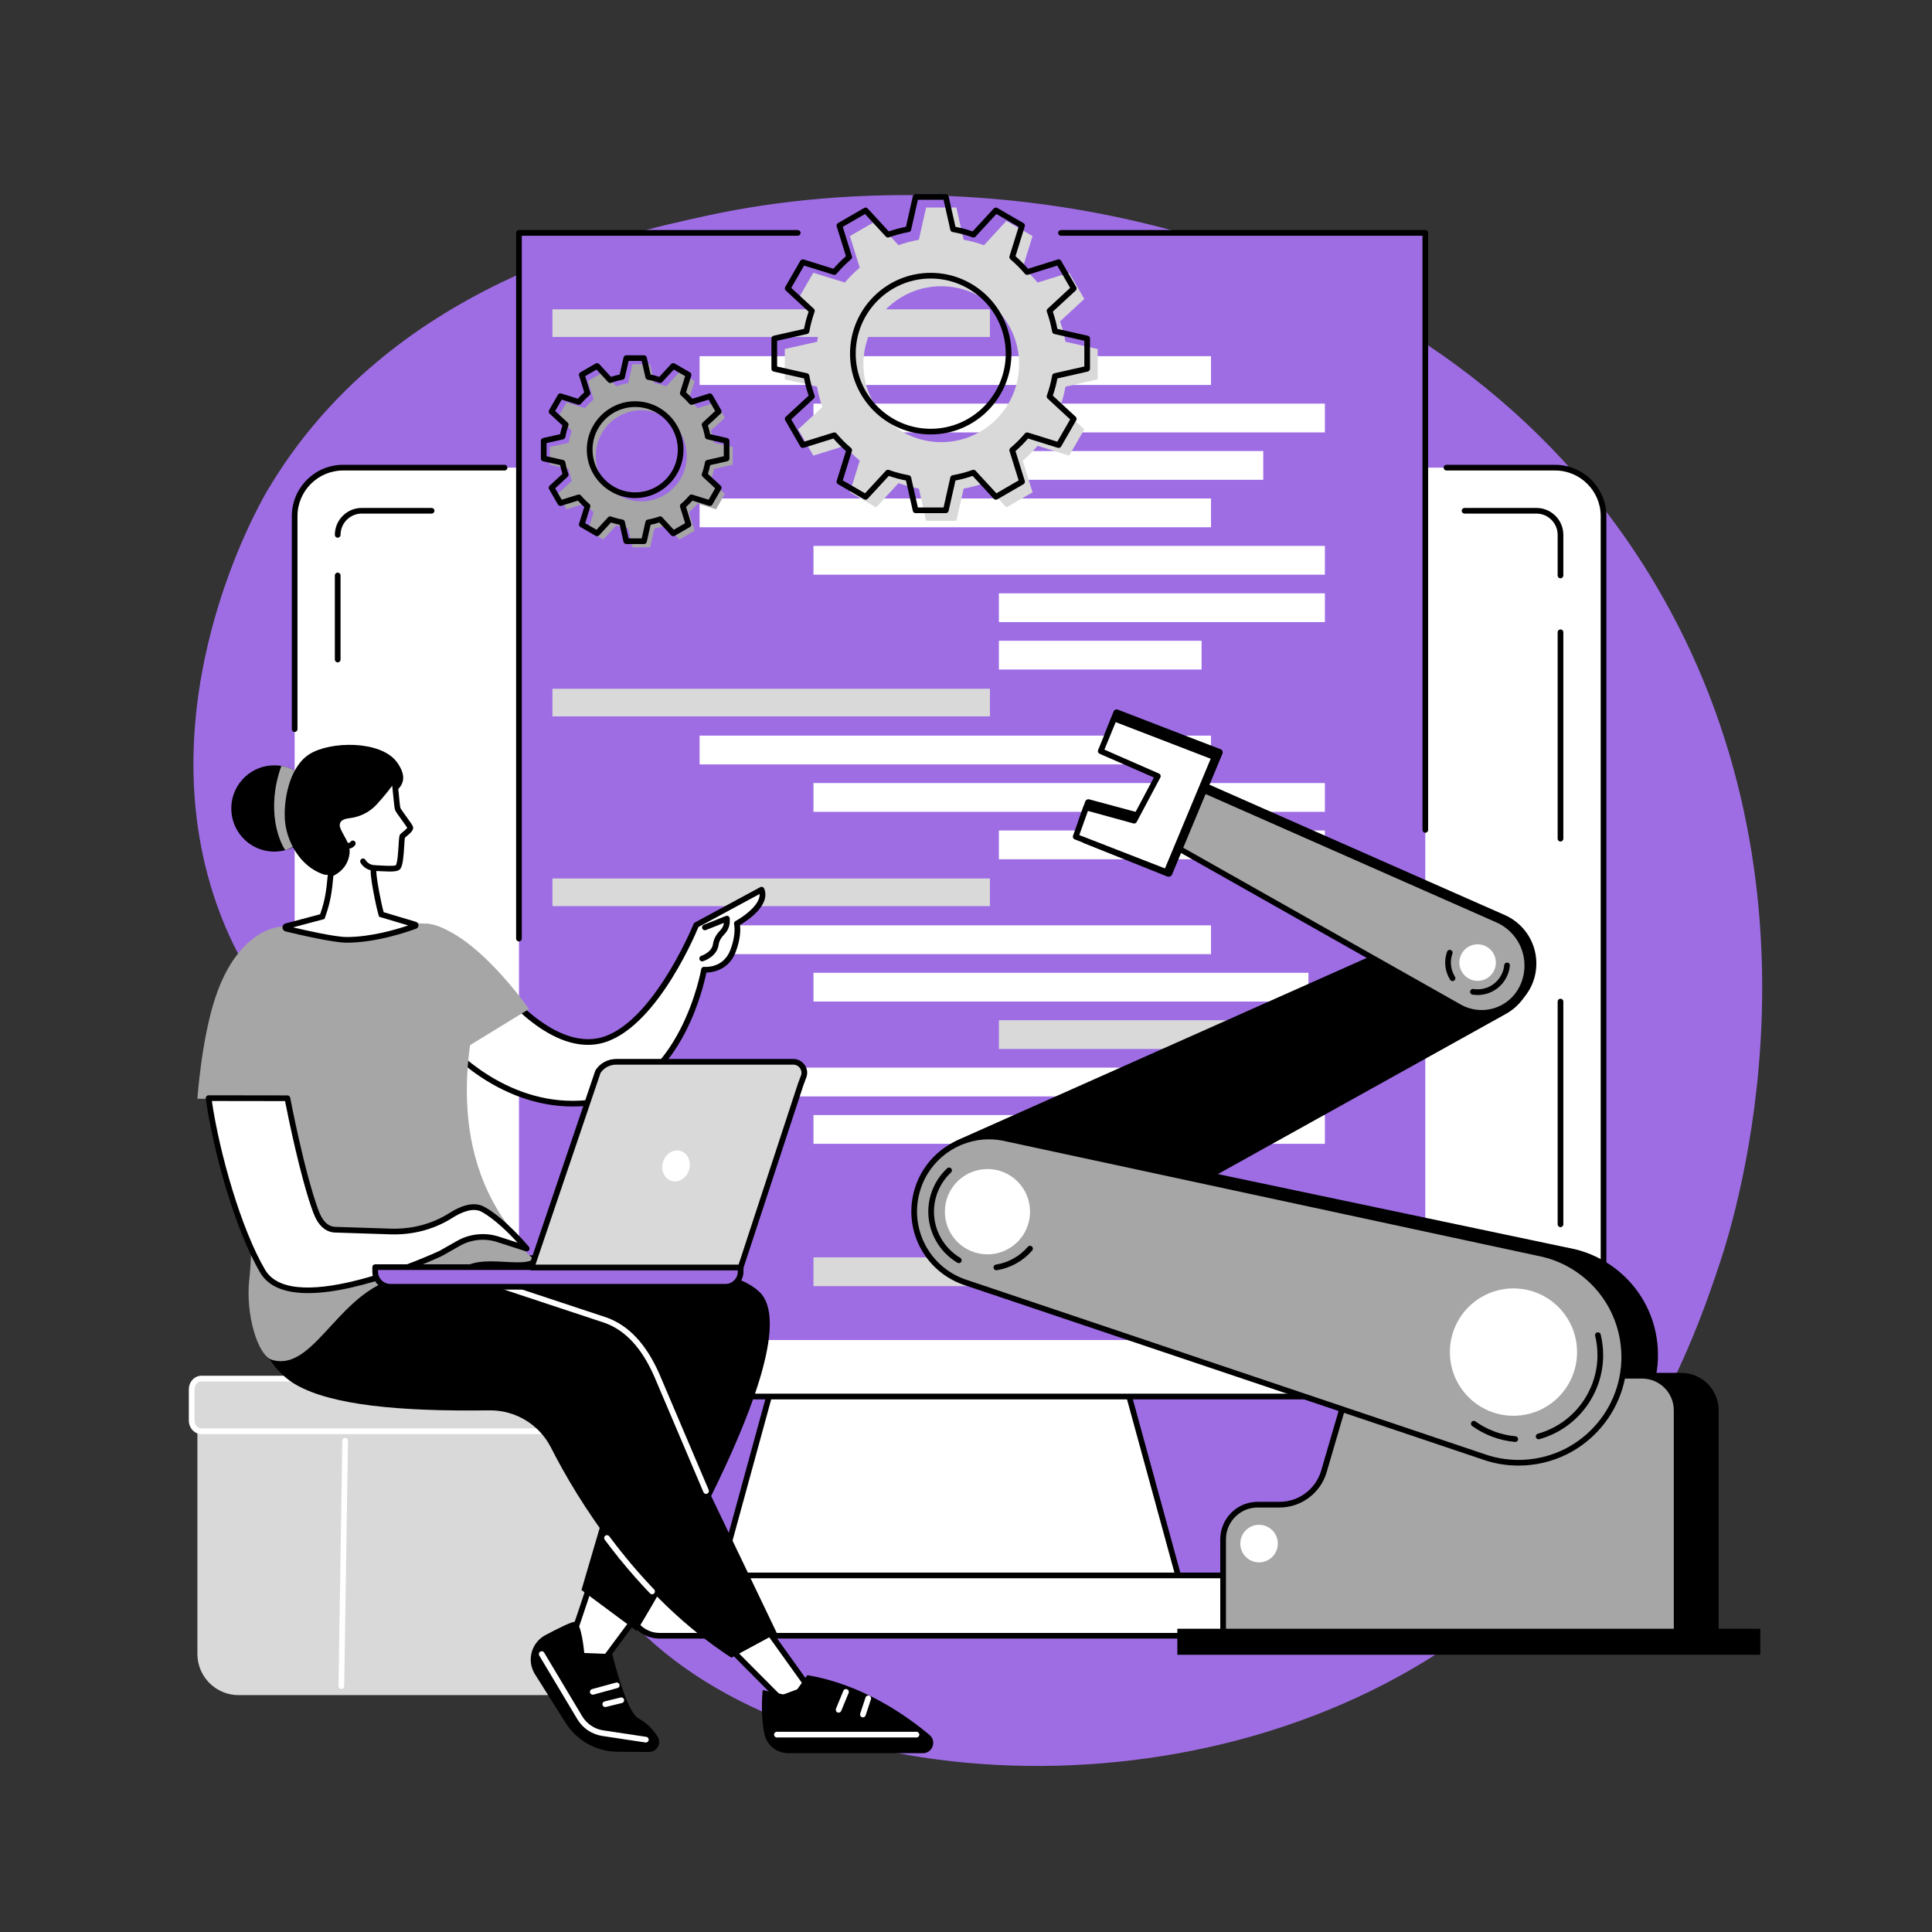
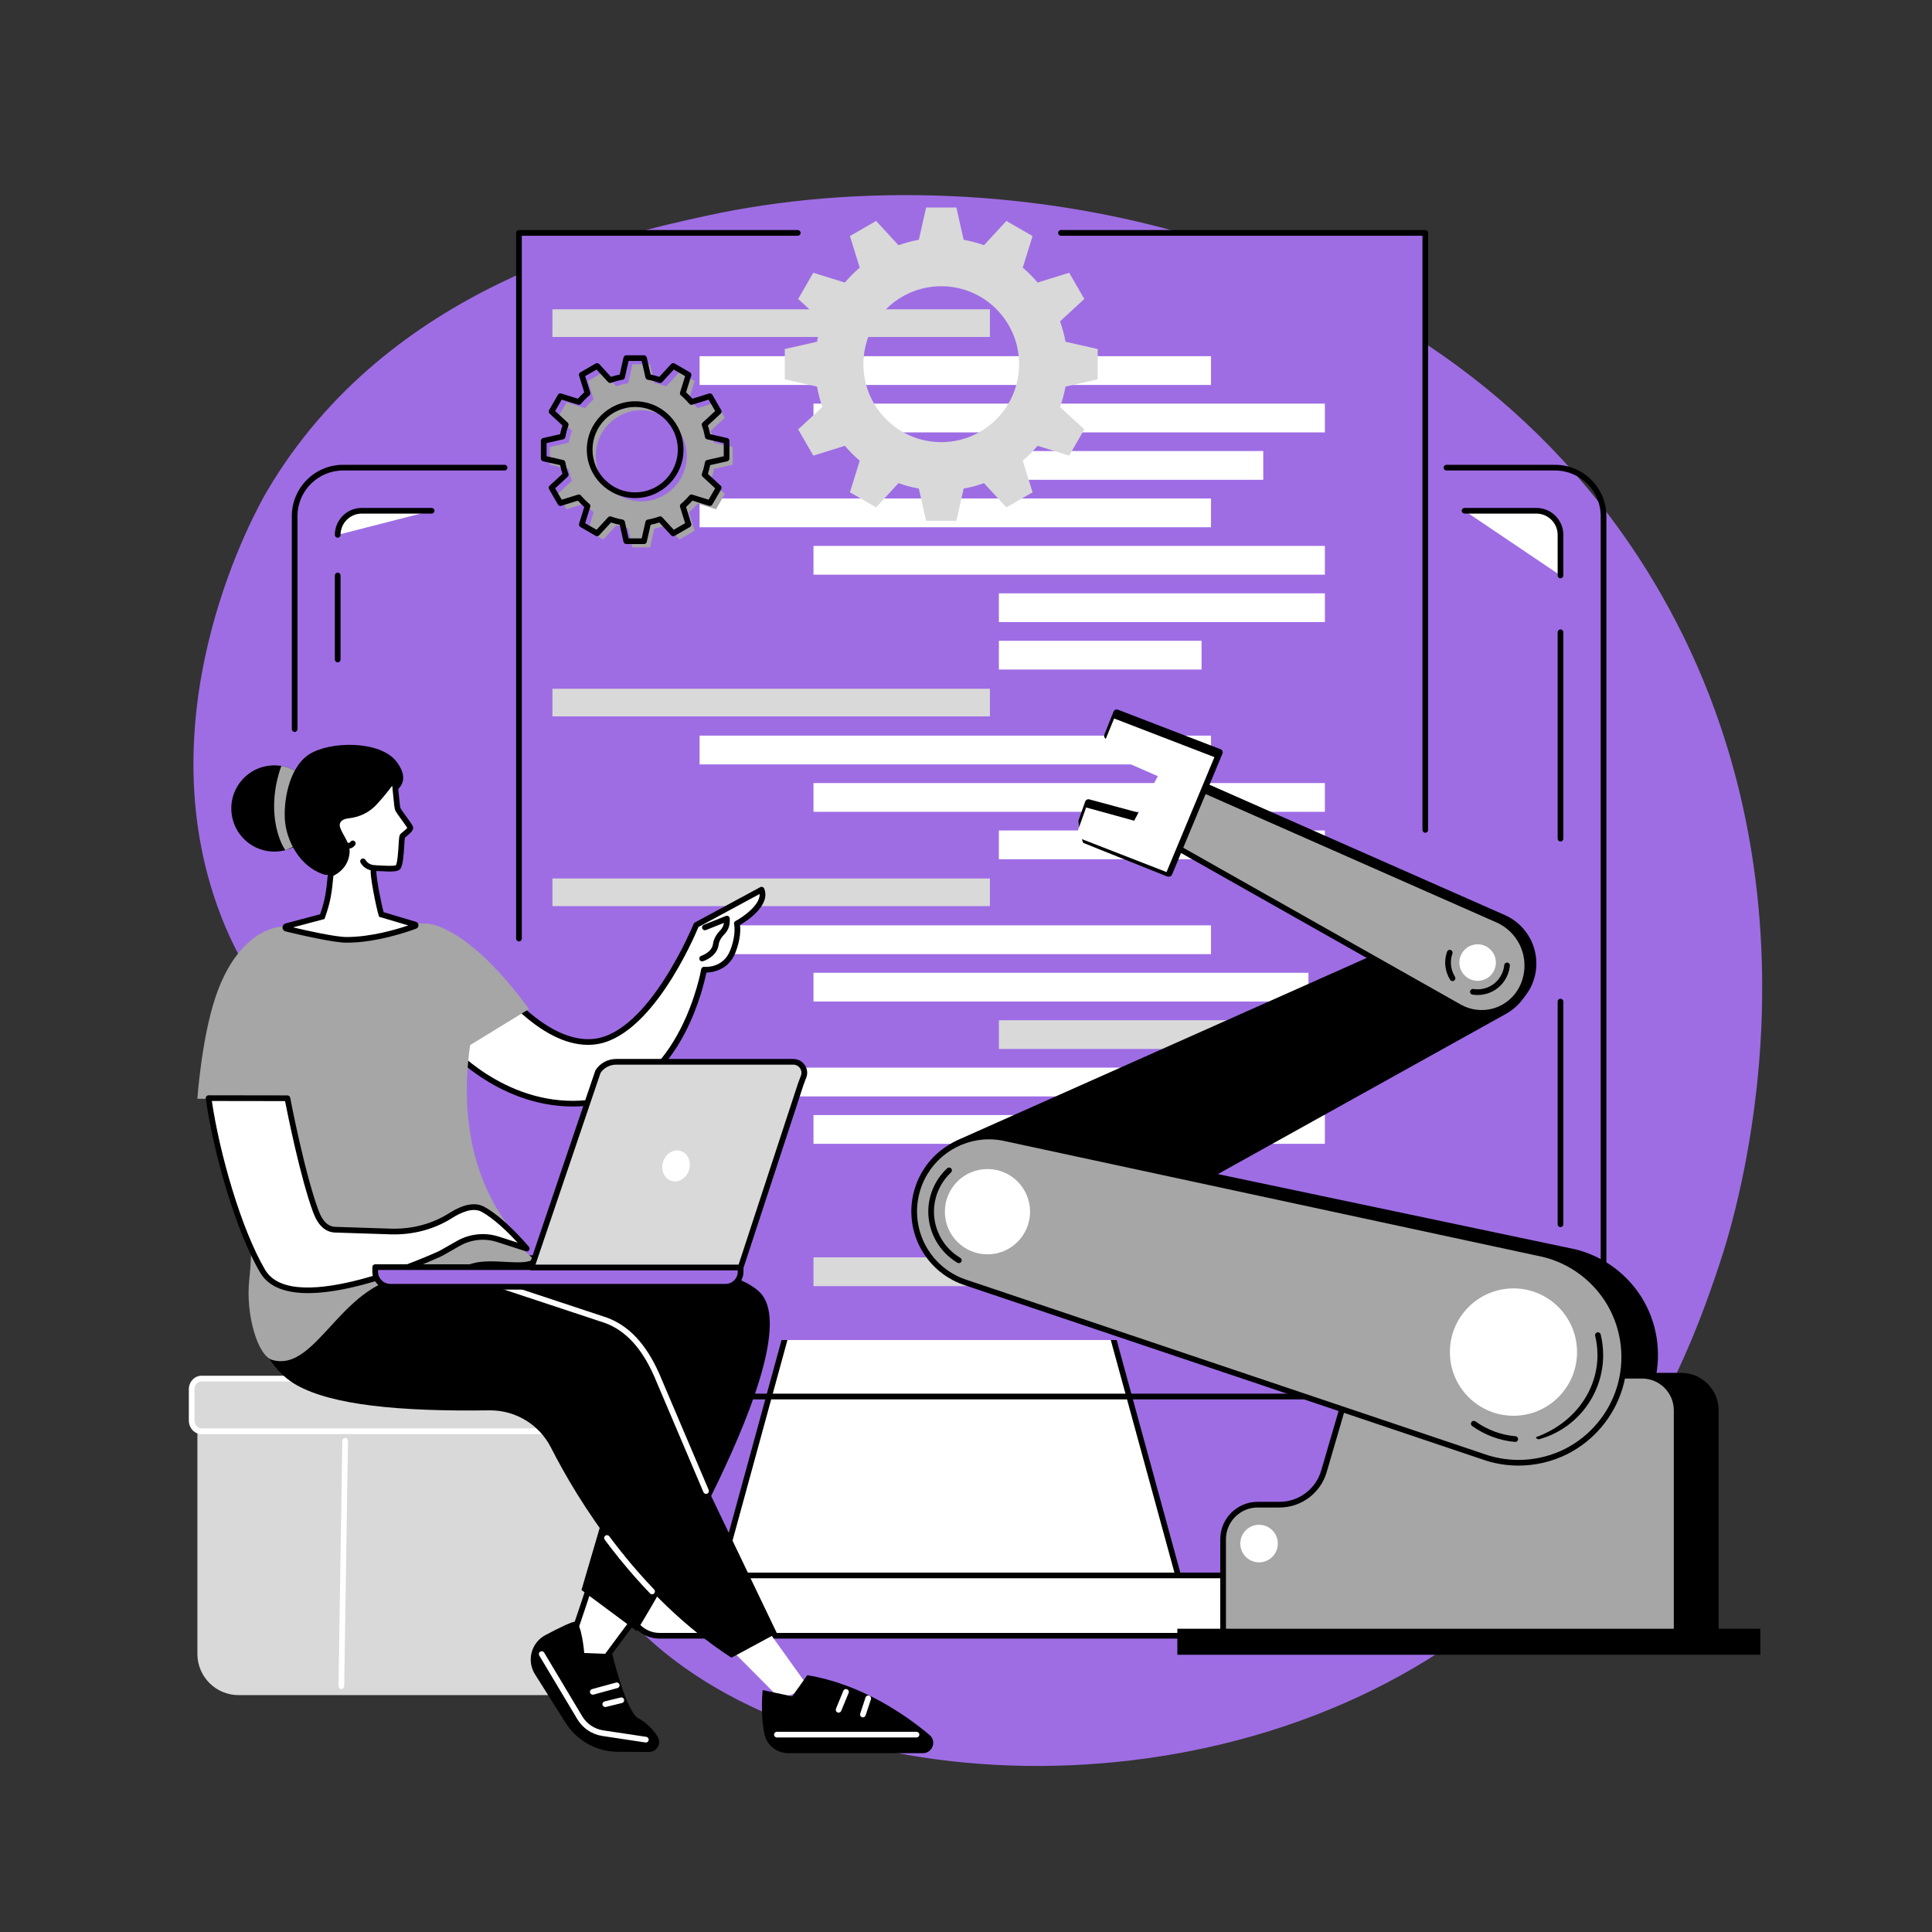
<svg xmlns="http://www.w3.org/2000/svg" width="350" zoomAndPan="magnify" viewBox="0 0 262.5 262.5" height="350" preserveAspectRatio="xMidYMid meet" version="1.0">
  <rect x="0" y="0" width="262.5" height="262.5" fill="#333333" stroke="none" />
  <defs>
    <clipPath id="ce72109708">
      <path d="M 143.164 47.254 L 194.066 47.254 L 194.066 98.156 L 143.164 98.156 Z M 143.164 47.254 " clip-rule="nonzero" />
    </clipPath>
  </defs>
  <g clip-path="url(#ce72109708)">
    <path fill="#9e6de4" d="M 194.395 72.867 C 194.395 73.707 194.355 74.543 194.273 75.379 C 194.191 76.215 194.066 77.043 193.902 77.867 C 193.738 78.688 193.535 79.5 193.293 80.305 C 193.047 81.109 192.766 81.898 192.445 82.672 C 192.125 83.445 191.766 84.203 191.371 84.945 C 190.977 85.684 190.543 86.402 190.078 87.102 C 189.613 87.797 189.113 88.469 188.582 89.121 C 188.047 89.77 187.484 90.387 186.895 90.98 C 186.301 91.574 185.68 92.137 185.031 92.668 C 184.383 93.203 183.707 93.703 183.012 94.168 C 182.312 94.633 181.594 95.062 180.855 95.461 C 180.113 95.855 179.359 96.215 178.582 96.535 C 177.809 96.855 177.02 97.137 176.215 97.383 C 175.414 97.625 174.602 97.828 173.777 97.992 C 172.953 98.156 172.125 98.277 171.289 98.359 C 170.457 98.441 169.617 98.484 168.781 98.484 C 167.941 98.484 167.105 98.441 166.27 98.359 C 165.434 98.277 164.605 98.156 163.781 97.992 C 162.961 97.828 162.148 97.625 161.344 97.383 C 160.543 97.137 159.754 96.855 158.977 96.535 C 158.203 96.215 157.445 95.855 156.707 95.461 C 155.965 95.062 155.246 94.633 154.551 94.168 C 153.852 93.703 153.18 93.203 152.531 92.668 C 151.883 92.137 151.262 91.574 150.668 90.98 C 150.074 90.387 149.512 89.77 148.98 89.121 C 148.445 88.469 147.949 87.797 147.48 87.102 C 147.016 86.402 146.586 85.684 146.188 84.945 C 145.793 84.203 145.438 83.445 145.113 82.672 C 144.793 81.898 144.512 81.109 144.27 80.305 C 144.023 79.5 143.82 78.688 143.656 77.867 C 143.492 77.043 143.371 76.215 143.289 75.379 C 143.207 74.543 143.164 73.707 143.164 72.867 C 143.164 72.031 143.207 71.191 143.289 70.359 C 143.371 69.523 143.492 68.695 143.656 67.871 C 143.82 67.051 144.023 66.234 144.27 65.434 C 144.512 64.629 144.793 63.84 145.113 63.066 C 145.438 62.293 145.793 61.535 146.188 60.793 C 146.586 60.055 147.016 59.336 147.48 58.637 C 147.949 57.941 148.445 57.266 148.98 56.617 C 149.512 55.969 150.074 55.348 150.668 54.758 C 151.262 54.164 151.883 53.602 152.531 53.066 C 153.18 52.535 153.852 52.035 154.551 51.57 C 155.246 51.105 155.965 50.676 156.707 50.277 C 157.445 49.883 158.203 49.523 158.977 49.203 C 159.754 48.883 160.543 48.602 161.344 48.355 C 162.148 48.113 162.961 47.91 163.781 47.746 C 164.605 47.582 165.434 47.461 166.27 47.379 C 167.105 47.293 167.941 47.254 168.781 47.254 C 169.617 47.254 170.457 47.293 171.289 47.379 C 172.125 47.461 172.953 47.582 173.777 47.746 C 174.602 47.91 175.414 48.113 176.215 48.355 C 177.02 48.602 177.809 48.883 178.582 49.203 C 179.359 49.523 180.113 49.883 180.855 50.277 C 181.594 50.676 182.312 51.105 183.012 51.57 C 183.707 52.035 184.383 52.535 185.031 53.066 C 185.68 53.602 186.301 54.164 186.895 54.758 C 187.484 55.348 188.047 55.969 188.582 56.617 C 189.113 57.266 189.613 57.941 190.078 58.637 C 190.543 59.336 190.977 60.055 191.371 60.793 C 191.766 61.535 192.125 62.293 192.445 63.066 C 192.766 63.84 193.047 64.629 193.293 65.434 C 193.535 66.234 193.738 67.051 193.902 67.871 C 194.066 68.695 194.191 69.523 194.273 70.359 C 194.355 71.191 194.395 72.031 194.395 72.867 Z M 194.395 72.867 " fill-opacity="1" fill-rule="nonzero" />
  </g>
  <path fill="#ffffff" d="M 181.73 89.52 L 155.73 89.52 C 155.246 89.52 154.781 89.426 154.332 89.238 C 153.887 89.055 153.492 88.789 153.148 88.449 C 152.809 88.105 152.543 87.711 152.359 87.266 C 152.172 86.816 152.078 86.352 152.078 85.867 L 152.078 59.871 C 152.078 59.387 152.172 58.922 152.359 58.473 C 152.543 58.027 152.809 57.633 153.148 57.289 C 153.492 56.945 153.887 56.684 154.332 56.496 C 154.781 56.312 155.246 56.219 155.73 56.219 L 181.73 56.219 C 182.211 56.219 182.68 56.312 183.125 56.496 C 183.57 56.684 183.965 56.945 184.309 57.289 C 184.652 57.633 184.914 58.027 185.102 58.473 C 185.285 58.922 185.379 59.387 185.379 59.871 L 185.379 85.867 C 185.379 86.352 185.285 86.816 185.102 87.266 C 184.914 87.711 184.652 88.105 184.309 88.449 C 183.965 88.789 183.57 89.055 183.125 89.238 C 182.68 89.426 182.211 89.52 181.73 89.52 Z M 155.73 57.594 C 155.426 57.594 155.137 57.652 154.859 57.77 C 154.582 57.883 154.336 58.047 154.121 58.262 C 153.906 58.473 153.742 58.719 153.629 59 C 153.512 59.277 153.453 59.566 153.453 59.871 L 153.453 85.867 C 153.453 86.172 153.512 86.461 153.629 86.738 C 153.742 87.02 153.906 87.262 154.121 87.477 C 154.336 87.691 154.582 87.855 154.859 87.969 C 155.137 88.086 155.426 88.145 155.73 88.145 L 181.73 88.145 C 182.031 88.145 182.32 88.086 182.598 87.969 C 182.879 87.855 183.125 87.691 183.336 87.477 C 183.551 87.262 183.715 87.02 183.828 86.738 C 183.945 86.461 184.004 86.172 184.004 85.867 L 184.004 59.871 C 184.004 59.566 183.945 59.277 183.828 59 C 183.715 58.719 183.551 58.473 183.336 58.262 C 183.125 58.047 182.879 57.883 182.598 57.77 C 182.32 57.652 182.031 57.594 181.73 57.594 Z M 155.73 57.594 " fill-opacity="1" fill-rule="nonzero" />
  <path fill="#ffffff" d="M 180.785 87.016 L 156.672 87.016 C 156.398 87.016 156.129 86.961 155.875 86.855 C 155.617 86.75 155.391 86.598 155.195 86.402 C 155 86.207 154.848 85.98 154.742 85.723 C 154.637 85.469 154.582 85.203 154.582 84.926 L 154.582 60.812 C 154.582 60.535 154.637 60.27 154.742 60.016 C 154.848 59.758 155 59.531 155.195 59.336 C 155.391 59.141 155.617 58.988 155.875 58.883 C 156.129 58.777 156.395 58.723 156.672 58.723 L 180.785 58.723 C 181.062 58.723 181.328 58.777 181.586 58.883 C 181.84 58.988 182.066 59.141 182.262 59.336 C 182.457 59.531 182.609 59.758 182.715 60.016 C 182.82 60.27 182.875 60.535 182.875 60.812 L 182.875 84.926 C 182.875 85.203 182.82 85.469 182.715 85.723 C 182.609 85.98 182.457 86.207 182.262 86.402 C 182.066 86.598 181.84 86.75 181.582 86.855 C 181.328 86.961 181.062 87.016 180.785 87.016 Z M 156.672 60.098 C 156.477 60.098 156.309 60.168 156.168 60.309 C 156.027 60.449 155.957 60.617 155.957 60.816 L 155.957 84.926 C 155.957 85.121 156.027 85.293 156.168 85.43 C 156.309 85.57 156.477 85.641 156.672 85.641 L 180.785 85.641 C 180.98 85.641 181.152 85.57 181.293 85.43 C 181.43 85.293 181.5 85.121 181.5 84.926 L 181.5 60.812 C 181.5 60.617 181.43 60.445 181.293 60.309 C 181.152 60.168 180.98 60.098 180.785 60.098 Z M 156.672 60.098 " fill-opacity="1" fill-rule="nonzero" />
  <path fill="#ffffff" d="M 161.156 84.695 L 158.25 84.695 C 158.062 84.695 157.898 84.625 157.766 84.492 C 157.633 84.359 157.562 84.195 157.562 84.008 L 157.562 68.035 C 157.562 67.844 157.633 67.684 157.766 67.547 C 157.898 67.414 158.062 67.348 158.25 67.348 L 161.156 67.348 C 161.344 67.348 161.508 67.414 161.641 67.547 C 161.777 67.684 161.844 67.844 161.844 68.035 L 161.844 84.008 C 161.844 84.195 161.777 84.359 161.641 84.492 C 161.508 84.625 161.344 84.695 161.156 84.695 Z M 158.938 83.32 L 160.469 83.32 L 160.469 68.723 L 158.938 68.723 Z M 159.637 66.02 C 158.949 66.023 158.363 65.781 157.883 65.285 C 157.422 64.797 157.195 64.219 157.203 63.547 C 157.203 62.117 158.277 61.043 159.703 61.043 C 161.133 61.043 162.168 62.09 162.176 63.535 C 162.203 64.203 161.984 64.781 161.52 65.266 C 161.055 65.75 160.387 66.016 159.637 66.016 Z M 159.703 62.418 C 159.039 62.418 158.578 62.883 158.578 63.547 C 158.578 64.18 159.023 64.641 159.637 64.641 C 160.016 64.641 160.324 64.523 160.531 64.309 C 160.727 64.102 160.816 63.855 160.797 63.566 C 160.797 63.559 160.797 63.551 160.797 63.547 C 160.797 62.863 160.367 62.418 159.703 62.418 Z M 162.172 63.547 Z M 162.172 63.547 " fill-opacity="1" fill-rule="nonzero" />
  <path fill="#ffffff" d="M 179.57 84.695 L 176.664 84.695 C 176.477 84.695 176.312 84.625 176.18 84.492 C 176.043 84.359 175.977 84.195 175.977 84.008 L 175.977 74.801 C 175.977 72.125 174.965 70.77 172.969 70.77 C 171.258 70.77 170.109 72.016 169.734 73.25 C 169.73 73.262 169.727 73.273 169.723 73.285 C 169.625 73.555 169.566 73.973 169.566 74.402 L 169.566 84.008 C 169.566 84.195 169.496 84.359 169.363 84.492 C 169.23 84.625 169.066 84.695 168.879 84.695 L 165.973 84.695 C 165.785 84.695 165.621 84.625 165.488 84.492 C 165.352 84.359 165.285 84.195 165.285 84.008 L 165.285 72.355 C 165.285 70.578 165.246 69.301 165.156 68.086 C 165.141 67.887 165.203 67.711 165.336 67.566 C 165.473 67.418 165.641 67.348 165.84 67.348 L 168.414 67.348 C 168.598 67.348 168.754 67.406 168.887 67.531 C 169.02 67.656 169.09 67.809 169.102 67.992 L 169.156 68.867 C 169.484 68.547 169.84 68.266 170.227 68.02 C 171.301 67.34 172.582 66.984 173.926 66.984 C 174.828 66.984 176.559 67.18 178.035 68.504 C 179.512 69.824 180.254 71.828 180.254 74.469 L 180.254 84.008 C 180.254 84.195 180.188 84.359 180.055 84.492 C 179.922 84.625 179.758 84.695 179.57 84.695 Z M 177.352 83.32 L 178.883 83.32 L 178.883 74.469 C 178.883 68.801 175.09 68.359 173.926 68.359 C 171.492 68.359 169.891 69.777 169.258 70.992 C 169.129 71.238 168.926 71.363 168.645 71.363 L 168.582 71.363 C 168.398 71.363 168.242 71.301 168.109 71.176 C 167.977 71.051 167.906 70.898 167.895 70.719 L 167.77 68.723 L 166.578 68.723 C 166.637 69.762 166.664 70.895 166.664 72.359 L 166.664 83.32 L 168.191 83.32 L 168.191 74.406 C 168.191 73.816 168.273 73.258 168.426 72.836 C 168.727 71.867 169.273 71.066 170.062 70.426 C 170.91 69.738 171.879 69.395 172.973 69.398 C 175.758 69.398 177.355 71.367 177.355 74.805 Z M 177.352 83.32 " fill-opacity="1" fill-rule="nonzero" />
  <path fill="#9e6de4" d="M 36.277 66.738 C 52.758 38.746 84.129 31.902 95.961 29.32 C 136.227 20.535 195.805 31.09 224.555 78.801 C 249.781 120.676 235.734 165.395 233.699 171.527 C 230.285 181.812 221.734 206.477 197.5 223.18 C 159.77 249.188 102.258 243.355 82.578 216.508 C 73.332 203.898 80.812 198.082 70.047 175.789 C 55.629 145.926 37.734 146.645 29.398 122.738 C 19.984 95.75 34.754 69.324 36.277 66.738 " fill-opacity="1" fill-rule="nonzero" />
  <path fill="#ffffff" d="M 149.574 175.691 L 108.332 175.691 L 96.633 218.445 L 161.273 218.445 L 149.574 175.691 " fill-opacity="1" fill-rule="nonzero" />
  <path fill="#000000" d="M 97.137 218.059 L 160.77 218.059 L 149.281 176.078 L 108.629 176.078 Z M 161.273 218.832 L 96.633 218.832 C 96.512 218.832 96.398 218.773 96.324 218.68 C 96.254 218.582 96.227 218.461 96.258 218.344 L 107.961 175.59 C 108.004 175.422 108.156 175.305 108.332 175.305 L 149.574 175.305 C 149.746 175.305 149.902 175.422 149.945 175.59 L 161.648 218.344 C 161.68 218.461 161.652 218.582 161.582 218.68 C 161.508 218.773 161.395 218.832 161.273 218.832 " fill-opacity="1" fill-rule="nonzero" />
-   <path fill="#ffffff" d="M 211.293 63.539 L 46.613 63.539 C 42.98 63.539 40.035 66.488 40.035 70.129 L 40.035 183.16 C 40.035 186.797 42.98 189.746 46.613 189.746 L 211.293 189.746 C 214.926 189.746 217.875 186.797 217.875 183.16 L 217.875 70.129 C 217.875 66.488 214.926 63.539 211.293 63.539 " fill-opacity="1" fill-rule="nonzero" />
  <path fill="#ffffff" d="M 168.293 214.051 L 89.613 214.051 C 87.352 214.051 85.516 215.887 85.516 218.152 C 85.516 220.414 87.352 222.25 89.613 222.25 L 168.293 222.25 C 170.555 222.25 172.391 220.414 172.391 218.152 C 172.391 215.887 170.555 214.051 168.293 214.051 " fill-opacity="1" fill-rule="nonzero" />
  <path fill="#000000" d="M 89.613 214.438 C 87.566 214.438 85.902 216.105 85.902 218.152 C 85.902 220.199 87.566 221.863 89.613 221.863 L 168.293 221.863 C 170.34 221.863 172.004 220.199 172.004 218.152 C 172.004 216.105 170.34 214.438 168.293 214.438 Z M 168.293 222.637 L 89.613 222.637 C 87.141 222.637 85.133 220.625 85.133 218.152 C 85.133 215.68 87.141 213.668 89.613 213.668 L 168.293 213.668 C 170.766 213.668 172.777 215.68 172.777 218.152 C 172.777 220.625 170.766 222.637 168.293 222.637 " fill-opacity="1" fill-rule="nonzero" />
  <path fill="#000000" d="M 211.293 190.133 L 46.613 190.133 C 42.773 190.133 39.648 187.004 39.648 183.16 C 39.648 182.945 39.82 182.773 40.035 182.773 C 40.246 182.773 40.422 182.945 40.422 183.16 C 40.422 186.578 43.199 189.359 46.613 189.359 L 211.293 189.359 C 214.707 189.359 217.488 186.578 217.488 183.16 L 217.488 70.129 C 217.488 66.707 214.707 63.926 211.293 63.926 L 196.531 63.926 C 196.316 63.926 196.145 63.754 196.145 63.539 C 196.145 63.324 196.316 63.152 196.531 63.152 L 211.293 63.152 C 215.133 63.152 218.258 66.281 218.258 70.129 L 218.258 183.16 C 218.258 187.004 215.133 190.133 211.293 190.133 " fill-opacity="1" fill-rule="nonzero" />
  <path fill="#000000" d="M 40.031 99.449 C 39.82 99.449 39.648 99.277 39.648 99.066 L 39.648 70.129 C 39.648 66.281 42.773 63.152 46.613 63.152 L 68.555 63.152 C 68.77 63.152 68.941 63.328 68.941 63.539 C 68.941 63.754 68.77 63.926 68.555 63.926 L 46.613 63.926 C 43.199 63.926 40.418 66.711 40.418 70.129 L 40.418 99.066 C 40.418 99.277 40.246 99.449 40.031 99.449 " fill-opacity="1" fill-rule="nonzero" />
  <path fill="#000000" d="M 212.023 166.734 C 211.809 166.734 211.637 166.559 211.637 166.348 L 211.637 136.082 C 211.637 135.867 211.809 135.695 212.023 135.695 C 212.234 135.695 212.41 135.867 212.41 136.082 L 212.41 166.348 C 212.41 166.559 212.234 166.734 212.023 166.734 " fill-opacity="1" fill-rule="nonzero" />
  <path fill="#000000" d="M 45.883 89.996 C 45.672 89.996 45.496 89.824 45.496 89.609 L 45.496 78.188 C 45.496 77.973 45.672 77.801 45.883 77.801 C 46.098 77.801 46.27 77.973 46.27 78.188 L 46.27 89.609 C 46.27 89.824 46.098 89.996 45.883 89.996 " fill-opacity="1" fill-rule="nonzero" />
  <path fill="#ffffff" d="M 58.648 69.398 L 49.156 69.398 C 47.348 69.398 45.883 70.863 45.883 72.672 L 58.648 69.398 " fill-opacity="1" fill-rule="nonzero" />
  <path fill="#000000" d="M 45.883 73.059 C 45.672 73.059 45.496 72.887 45.496 72.672 C 45.496 70.652 47.137 69.012 49.156 69.012 L 58.648 69.012 C 58.859 69.012 59.031 69.184 59.031 69.398 C 59.031 69.609 58.859 69.781 58.648 69.781 L 49.156 69.781 C 47.562 69.781 46.27 71.078 46.27 72.672 C 46.27 72.887 46.098 73.059 45.883 73.059 " fill-opacity="1" fill-rule="nonzero" />
  <path fill="#ffffff" d="M 212.023 78.188 L 212.023 72.672 C 212.023 70.863 210.555 69.398 208.75 69.398 L 198.988 69.398 L 212.023 78.188 " fill-opacity="1" fill-rule="nonzero" />
  <path fill="#000000" d="M 212.023 78.574 C 211.809 78.574 211.637 78.402 211.637 78.188 L 211.637 72.672 C 211.637 71.078 210.34 69.781 208.75 69.781 L 198.988 69.781 C 198.777 69.781 198.602 69.609 198.602 69.398 C 198.602 69.184 198.777 69.012 198.988 69.012 L 208.75 69.012 C 210.77 69.012 212.41 70.652 212.41 72.672 L 212.41 78.188 C 212.41 78.402 212.234 78.574 212.023 78.574 " fill-opacity="1" fill-rule="nonzero" />
  <path fill="#000000" d="M 212.023 114.336 C 211.809 114.336 211.637 114.164 211.637 113.949 L 211.637 85.902 C 211.637 85.688 211.809 85.516 212.023 85.516 C 212.234 85.516 212.41 85.688 212.41 85.902 L 212.41 113.949 C 212.41 114.164 212.234 114.336 212.023 114.336 " fill-opacity="1" fill-rule="nonzero" />
  <path fill="#9e6de4" d="M 142.27 31.645 L 193.652 31.645 L 193.652 182.07 L 70.512 182.07 L 70.512 31.645 L 142.27 31.645 " fill-opacity="1" fill-rule="nonzero" />
  <path fill="#d9d9d9" d="M 134.5 45.785 L 75.059 45.785 L 75.059 42.027 L 134.5 42.027 L 134.5 45.785 " fill-opacity="1" fill-rule="nonzero" />
  <path fill="#ffffff" d="M 164.539 52.305 L 95.055 52.305 L 95.055 48.395 L 164.539 48.395 L 164.539 52.305 " fill-opacity="1" fill-rule="nonzero" />
  <path fill="#ffffff" d="M 180.012 58.75 L 110.527 58.75 L 110.527 54.84 L 180.012 54.84 L 180.012 58.75 " fill-opacity="1" fill-rule="nonzero" />
  <path fill="#ffffff" d="M 171.637 65.191 L 135.719 65.191 L 135.719 61.281 L 171.637 61.281 L 171.637 65.191 " fill-opacity="1" fill-rule="nonzero" />
  <path fill="#d9d9d9" d="M 134.5 97.336 L 75.059 97.336 L 75.059 93.582 L 134.5 93.582 L 134.5 97.336 " fill-opacity="1" fill-rule="nonzero" />
  <path fill="#ffffff" d="M 164.539 103.859 L 95.055 103.859 L 95.055 99.949 L 164.539 99.949 L 164.539 103.859 " fill-opacity="1" fill-rule="nonzero" />
  <path fill="#ffffff" d="M 180.012 110.301 L 110.527 110.301 L 110.527 106.395 L 180.012 106.395 L 180.012 110.301 " fill-opacity="1" fill-rule="nonzero" />
  <path fill="#ffffff" d="M 180.012 116.746 L 135.719 116.746 L 135.719 112.836 L 180.012 112.836 L 180.012 116.746 " fill-opacity="1" fill-rule="nonzero" />
  <path fill="#ffffff" d="M 164.539 71.637 L 95.055 71.637 L 95.055 67.727 L 164.539 67.727 L 164.539 71.637 " fill-opacity="1" fill-rule="nonzero" />
  <path fill="#ffffff" d="M 180.012 78.082 L 110.527 78.082 L 110.527 74.172 L 180.012 74.172 L 180.012 78.082 " fill-opacity="1" fill-rule="nonzero" />
  <path fill="#ffffff" d="M 163.258 90.969 L 135.719 90.969 L 135.719 87.062 L 163.258 87.062 L 163.258 90.969 " fill-opacity="1" fill-rule="nonzero" />
  <path fill="#ffffff" d="M 180.016 84.523 L 135.719 84.523 L 135.719 80.617 L 180.016 80.617 L 180.016 84.523 " fill-opacity="1" fill-rule="nonzero" />
  <path fill="#d9d9d9" d="M 134.5 123.113 L 75.059 123.113 L 75.059 119.359 L 134.5 119.359 L 134.5 123.113 " fill-opacity="1" fill-rule="nonzero" />
  <path fill="#ffffff" d="M 164.539 129.637 L 95.055 129.637 L 95.055 125.727 L 164.539 125.727 L 164.539 129.637 " fill-opacity="1" fill-rule="nonzero" />
  <path fill="#ffffff" d="M 177.777 136.078 L 110.527 136.078 L 110.527 132.172 L 177.777 132.172 L 177.777 136.078 " fill-opacity="1" fill-rule="nonzero" />
  <path fill="#d9d9d9" d="M 180.012 142.523 L 135.719 142.523 L 135.719 138.617 L 180.012 138.617 L 180.012 142.523 " fill-opacity="1" fill-rule="nonzero" />
  <path fill="#d9d9d9" d="M 148.074 174.746 L 110.527 174.746 L 110.527 170.836 L 148.074 170.836 L 148.074 174.746 " fill-opacity="1" fill-rule="nonzero" />
  <path fill="#ffffff" d="M 164.539 148.969 L 95.055 148.969 L 95.055 145.059 L 164.539 145.059 L 164.539 148.969 " fill-opacity="1" fill-rule="nonzero" />
  <path fill="#ffffff" d="M 180.012 155.41 L 110.527 155.41 L 110.527 151.504 L 180.012 151.504 L 180.012 155.41 " fill-opacity="1" fill-rule="nonzero" />
  <path fill="#ffffff" d="M 180.012 168.301 L 135.719 168.301 L 135.719 164.395 L 180.012 164.395 L 180.012 168.301 " fill-opacity="1" fill-rule="nonzero" />
  <path fill="#ffffff" d="M 161.078 161.855 L 135.719 161.855 L 135.719 157.945 L 161.078 157.945 L 161.078 161.855 " fill-opacity="1" fill-rule="nonzero" />
  <path fill="#000000" d="M 193.656 113.145 C 193.441 113.145 193.27 112.969 193.27 112.758 L 193.27 32.031 L 144.156 32.031 C 143.941 32.031 143.766 31.859 143.766 31.645 C 143.766 31.434 143.941 31.258 144.156 31.258 L 193.656 31.258 C 193.867 31.258 194.039 31.434 194.039 31.645 L 194.039 112.758 C 194.039 112.969 193.867 113.145 193.656 113.145 " fill-opacity="1" fill-rule="nonzero" />
  <path fill="#000000" d="M 70.512 127.91 C 70.297 127.91 70.125 127.738 70.125 127.523 L 70.125 31.645 C 70.125 31.434 70.297 31.258 70.512 31.258 L 108.391 31.258 C 108.602 31.258 108.777 31.434 108.777 31.645 C 108.777 31.859 108.602 32.031 108.391 32.031 L 70.898 32.031 L 70.898 127.523 C 70.898 127.738 70.727 127.91 70.512 127.91 " fill-opacity="1" fill-rule="nonzero" />
  <path fill="#d9d9d9" d="M 32.422 230.316 L 76.125 230.316 C 79.219 230.316 81.727 227.809 81.727 224.715 L 81.727 192.922 C 81.727 189.828 79.219 187.32 76.125 187.32 L 32.422 187.32 C 29.328 187.32 26.82 189.828 26.82 192.922 L 26.82 224.715 C 26.82 227.809 29.328 230.316 32.422 230.316 " fill-opacity="1" fill-rule="nonzero" />
  <path fill="#d9d9d9" d="M 27.805 194.465 L 80.711 194.465 C 81.684 194.465 82.473 193.676 82.473 192.703 L 82.473 189.066 C 82.473 188.098 81.684 187.309 80.711 187.309 L 27.805 187.309 C 26.832 187.309 26.043 188.098 26.043 189.066 L 26.043 192.703 C 26.043 193.676 26.832 194.465 27.805 194.465 " fill-opacity="1" fill-rule="nonzero" />
  <path fill="#ffffff" d="M 81.148 194.852 L 27.367 194.852 C 26.422 194.852 25.656 194.02 25.656 192.996 L 25.656 188.773 C 25.656 187.754 26.422 186.922 27.367 186.922 L 60.457 186.922 C 60.668 186.922 60.84 187.094 60.84 187.309 C 60.84 187.52 60.668 187.695 60.457 187.695 L 27.367 187.695 C 26.848 187.695 26.43 188.18 26.43 188.773 L 26.43 192.996 C 26.43 193.594 26.848 194.078 27.367 194.078 L 81.148 194.078 C 81.359 194.078 81.535 194.25 81.535 194.465 C 81.535 194.676 81.359 194.852 81.148 194.852 " fill-opacity="1" fill-rule="nonzero" />
  <path fill="#ffffff" d="M 46.379 229.488 C 46.379 229.488 46.375 229.488 46.375 229.488 C 46.16 229.484 45.992 229.309 45.992 229.094 L 46.512 195.746 C 46.516 195.535 46.688 195.367 46.898 195.367 C 46.898 195.367 46.902 195.367 46.902 195.367 C 47.117 195.371 47.285 195.547 47.281 195.758 L 46.766 229.105 C 46.762 229.32 46.59 229.488 46.379 229.488 " fill-opacity="1" fill-rule="nonzero" />
  <path fill="#ffffff" d="M 76.605 225.234 C 77.168 224.664 80.422 214.539 80.422 214.539 L 86.844 219.129 L 79.801 228.605 L 76.605 225.234 " fill-opacity="1" fill-rule="nonzero" />
  <path fill="#000000" d="M 77.086 225.176 L 79.766 228.008 L 86.297 219.215 L 80.625 215.16 C 79.797 217.723 77.855 223.652 77.086 225.176 Z M 79.801 228.992 C 79.695 228.992 79.594 228.949 79.52 228.871 L 76.328 225.5 C 76.184 225.352 76.188 225.117 76.328 224.969 C 76.746 224.438 78.832 218.219 80.051 214.422 C 80.09 214.305 80.184 214.211 80.301 214.172 C 80.414 214.133 80.543 214.152 80.645 214.223 L 87.07 218.812 C 87.152 218.875 87.211 218.965 87.227 219.07 C 87.242 219.172 87.215 219.273 87.152 219.359 L 80.113 228.836 C 80.043 228.926 79.938 228.984 79.824 228.988 C 79.816 228.992 79.809 228.992 79.801 228.992 " fill-opacity="1" fill-rule="nonzero" />
  <path fill="#000000" d="M 88.184 238.039 L 83.91 238.012 C 81.086 237.996 78.457 236.559 76.914 234.184 L 72.691 227.488 C 71.523 225.637 72.176 223.188 74.105 222.16 C 75.871 221.223 77.715 220.309 78.148 220.348 C 79.027 220.434 79.383 224.594 79.383 224.594 L 83.188 224.742 C 83.188 224.742 85.07 232.57 86.723 233.461 C 87.93 234.109 88.77 235.059 89.336 235.93 C 89.93 236.84 89.27 238.043 88.184 238.039 " fill-opacity="1" fill-rule="nonzero" />
  <path fill="#ffffff" d="M 87.754 236.754 C 87.734 236.754 87.715 236.754 87.695 236.75 L 81.852 235.867 C 80.422 235.652 79.176 234.816 78.434 233.574 L 73.27 224.938 C 73.16 224.754 73.219 224.516 73.402 224.406 C 73.586 224.297 73.824 224.355 73.934 224.539 L 79.098 233.176 C 79.719 234.219 80.766 234.922 81.969 235.105 L 87.809 235.984 C 88.023 236.016 88.168 236.215 88.133 236.426 C 88.105 236.617 87.941 236.754 87.754 236.754 " fill-opacity="1" fill-rule="nonzero" />
  <path fill="#ffffff" d="M 80.539 230.258 C 80.371 230.258 80.215 230.145 80.168 229.973 C 80.113 229.77 80.234 229.555 80.441 229.5 L 83.695 228.613 C 83.898 228.555 84.113 228.676 84.168 228.883 C 84.227 229.09 84.102 229.301 83.898 229.355 L 80.641 230.246 C 80.609 230.254 80.574 230.258 80.539 230.258 " fill-opacity="1" fill-rule="nonzero" />
  <path fill="#ffffff" d="M 82.234 231.934 C 82.062 231.934 81.902 231.812 81.859 231.637 C 81.809 231.43 81.938 231.223 82.145 231.172 L 84.328 230.637 C 84.535 230.586 84.742 230.711 84.793 230.918 C 84.844 231.125 84.719 231.336 84.512 231.387 L 82.328 231.922 C 82.297 231.93 82.266 231.934 82.234 231.934 " fill-opacity="1" fill-rule="nonzero" />
  <path fill="#ffffff" d="M 98.523 223.305 L 105.98 230.805 L 109.938 229.352 L 103.062 219.754 L 98.523 223.305 " fill-opacity="1" fill-rule="nonzero" />
-   <path fill="#000000" d="M 99.105 223.34 L 106.082 230.355 L 109.324 229.164 L 102.98 220.305 Z M 105.98 231.191 C 105.883 231.191 105.781 231.152 105.707 231.078 L 98.25 223.574 C 98.172 223.496 98.133 223.391 98.141 223.277 C 98.145 223.168 98.199 223.066 98.285 223 L 102.824 219.449 C 102.906 219.383 103.012 219.352 103.117 219.371 C 103.219 219.387 103.312 219.441 103.375 219.527 L 110.25 229.129 C 110.32 229.227 110.34 229.352 110.305 229.465 C 110.27 229.582 110.184 229.672 110.07 229.715 L 106.113 231.168 C 106.07 231.184 106.027 231.191 105.98 231.191 " fill-opacity="1" fill-rule="nonzero" />
  <path fill="#000000" d="M 103.625 229.633 C 103.625 229.633 103.266 232.824 103.875 235.645 C 104.203 237.148 105.555 238.203 107.094 238.203 L 125.395 238.203 C 126.703 238.203 127.297 236.57 126.293 235.727 C 123.039 232.996 117.051 228.828 109.691 227.605 L 107.637 230.48 L 103.625 229.633 " fill-opacity="1" fill-rule="nonzero" />
  <path fill="#ffffff" d="M 124.523 236.07 L 105.555 236.07 C 105.344 236.07 105.168 235.898 105.168 235.684 C 105.168 235.473 105.344 235.297 105.555 235.297 L 124.523 235.297 C 124.738 235.297 124.91 235.473 124.91 235.684 C 124.91 235.898 124.738 236.07 124.523 236.07 " fill-opacity="1" fill-rule="nonzero" />
  <path fill="#ffffff" d="M 113.941 232.695 C 113.891 232.695 113.844 232.688 113.793 232.668 C 113.594 232.586 113.504 232.363 113.582 232.164 L 114.586 229.723 C 114.668 229.527 114.895 229.434 115.094 229.516 C 115.289 229.598 115.383 229.82 115.301 230.02 L 114.297 232.457 C 114.238 232.605 114.09 232.695 113.941 232.695 " fill-opacity="1" fill-rule="nonzero" />
  <path fill="#ffffff" d="M 117.242 233.34 C 117.203 233.34 117.16 233.332 117.121 233.32 C 116.918 233.25 116.809 233.031 116.875 232.832 L 117.602 230.629 C 117.668 230.43 117.887 230.32 118.09 230.387 C 118.293 230.453 118.402 230.672 118.336 230.871 L 117.609 233.074 C 117.555 233.234 117.402 233.34 117.242 233.34 " fill-opacity="1" fill-rule="nonzero" />
  <path fill="#000000" d="M 59.051 170.801 C 59.051 170.801 96.68 168.902 103.266 175.613 C 110.391 182.863 86.512 221.613 86.512 221.613 L 79.004 216.035 L 86.844 189.336 L 55.336 180.375 L 59.051 170.801 " fill-opacity="1" fill-rule="nonzero" />
  <path fill="#000000" d="M 40.293 188.188 C 45.098 190.887 54.102 191.793 66.484 191.625 C 70 191.578 73.25 193.523 74.848 196.66 C 78.516 203.863 86.449 216.828 99.379 225.234 L 105.555 221.902 L 88.977 187.309 C 87.539 184.066 85.664 180.613 82.336 179.391 L 50.168 168.738 C 50.168 168.738 41.414 165.211 36.668 173.867 C 35.82 175.414 35 172.648 34.625 173.898 C 33.34 178.176 35.293 185.379 40.293 188.188 " fill-opacity="1" fill-rule="nonzero" />
  <path fill="#ffffff" d="M 95.934 202.977 C 95.781 202.977 95.641 202.887 95.578 202.742 L 88.871 186.965 C 87.172 183.137 84.992 180.777 82.203 179.754 L 65.91 174.359 C 65.711 174.293 65.602 174.074 65.668 173.871 C 65.734 173.668 65.953 173.559 66.156 173.625 L 82.457 179.023 C 85.465 180.129 87.789 182.621 89.578 186.656 L 96.289 202.438 C 96.371 202.633 96.281 202.859 96.086 202.945 C 96.035 202.965 95.984 202.977 95.934 202.977 " fill-opacity="1" fill-rule="nonzero" />
  <path fill="#ffffff" d="M 88.602 216.617 C 88.5 216.617 88.398 216.578 88.324 216.5 C 86.887 215.004 85.477 213.398 84.125 211.727 C 83.992 211.562 84.016 211.32 84.184 211.184 C 84.348 211.051 84.594 211.078 84.727 211.242 C 86.062 212.898 87.461 214.484 88.879 215.965 C 89.027 216.117 89.023 216.363 88.867 216.508 C 88.793 216.582 88.699 216.617 88.602 216.617 " fill-opacity="1" fill-rule="nonzero" />
  <path fill="#ffffff" d="M 84.426 211.871 C 84.312 211.871 84.203 211.824 84.125 211.727 C 83.461 210.906 82.801 210.055 82.16 209.195 C 82.035 209.023 82.07 208.781 82.242 208.656 C 82.41 208.527 82.652 208.562 82.781 208.734 C 83.414 209.586 84.07 210.43 84.727 211.242 C 84.859 211.41 84.836 211.652 84.668 211.785 C 84.598 211.844 84.512 211.871 84.426 211.871 " fill-opacity="1" fill-rule="nonzero" />
  <path fill="#ffffff" d="M 103.473 120.883 L 94.594 125.68 C 94.594 125.68 88.531 140.676 80.738 141.531 C 72.949 142.387 65.465 130.852 65.465 130.852 L 60.691 141.895 C 60.691 141.895 68.863 151.605 80.906 149.711 C 92.949 147.816 95.652 131.746 95.652 131.746 C 95.648 131.762 98.504 132.031 99.582 129.246 C 100.496 126.875 100.113 125.48 100.113 125.48 C 100.113 125.48 104.391 123.191 103.473 120.883 " fill-opacity="1" fill-rule="nonzero" />
  <path fill="#000000" d="M 61.145 141.82 C 62.328 143.117 70.059 151.031 80.848 149.332 C 92.473 147.5 95.246 131.844 95.273 131.684 C 95.301 131.523 95.426 131.395 95.59 131.367 C 95.633 131.359 95.68 131.359 95.723 131.367 C 95.875 131.379 98.281 131.539 99.219 129.105 C 100.07 126.906 99.742 125.594 99.742 125.582 C 99.695 125.406 99.773 125.223 99.93 125.141 C 100.938 124.602 103.293 122.98 103.211 121.465 L 94.898 125.953 C 94.246 127.535 88.41 141.078 80.781 141.914 C 80.488 141.949 80.191 141.965 79.898 141.965 C 73.242 141.965 67.145 133.941 65.539 131.648 Z M 77.824 150.34 C 67.422 150.34 60.473 142.234 60.395 142.145 C 60.301 142.031 60.277 141.875 60.336 141.742 L 65.109 130.699 C 65.168 130.566 65.289 130.477 65.434 130.465 C 65.574 130.453 65.711 130.52 65.789 130.641 C 65.863 130.754 73.234 141.969 80.699 141.148 C 88.172 140.328 94.176 125.684 94.238 125.535 C 94.27 125.453 94.332 125.383 94.41 125.34 L 103.289 120.543 C 103.387 120.488 103.504 120.48 103.605 120.52 C 103.711 120.555 103.793 120.637 103.836 120.738 C 104.738 123.02 101.488 125.125 100.543 125.684 C 100.613 126.238 100.656 127.535 99.941 129.387 C 99.141 131.453 97.438 131.977 96.492 132.105 C 96.281 132.133 96.109 132.148 95.973 132.152 C 95.758 133.215 94.984 136.598 93.141 140.195 C 90.227 145.875 86.016 149.297 80.965 150.094 C 79.887 150.262 78.84 150.34 77.824 150.34 " fill-opacity="1" fill-rule="nonzero" />
  <path fill="#000000" d="M 95.402 130.621 C 95.234 130.621 95.082 130.516 95.031 130.348 C 94.969 130.145 95.082 129.93 95.285 129.867 C 95.301 129.859 96.711 129.406 96.867 128.285 C 96.984 127.43 97.477 126.785 97.867 126.395 C 98.141 126.121 98.316 125.77 98.363 125.391 L 95.914 126.367 C 95.715 126.445 95.492 126.352 95.41 126.152 C 95.332 125.953 95.43 125.73 95.629 125.648 L 98.621 124.453 C 98.742 124.406 98.875 124.422 98.98 124.492 C 99.09 124.566 99.152 124.684 99.152 124.812 L 99.152 125.156 C 99.152 125.832 98.891 126.469 98.414 126.945 C 98.105 127.25 97.723 127.75 97.633 128.391 C 97.41 130.004 95.59 130.582 95.516 130.605 C 95.477 130.617 95.438 130.621 95.402 130.621 " fill-opacity="1" fill-rule="nonzero" />
  <path fill="#a6a6a6" d="M 38.145 125.91 C 42.051 124.992 43.68 124.98 57.871 125.492 C 61.344 125.621 65.469 129.98 65.879 133.434 C 64.773 136.742 59.688 153.094 68.57 165.867 C 69.832 167.68 70.148 169.152 72.504 171.059 C 71.18 172.129 66.898 170.855 64.141 171.676 C 59.559 173.039 59.906 173.211 56.215 173.324 C 46.453 173.613 43.184 186.562 36.984 184.773 C 34.996 184.199 33.352 178.52 33.867 173.898 C 34.328 169.789 34.184 165.375 33.598 160.52 C 32.004 147.363 29.719 141.656 32.047 134.777 C 32.738 132.609 33.539 126.996 38.145 125.91 " fill-opacity="1" fill-rule="nonzero" />
  <path fill="#a6a6a6" d="M 71.871 137.102 C 71.871 137.102 64.305 126.156 57.871 125.492 L 60.164 144.266 L 71.871 137.102 " fill-opacity="1" fill-rule="nonzero" />
  <path fill="#a6a6a6" d="M 26.82 149.289 C 26.82 149.289 27.367 141.172 29.285 135.465 C 32.395 126.211 37.969 125.941 37.969 125.941 L 42.07 149.289 L 26.82 149.289 " fill-opacity="1" fill-rule="nonzero" />
  <path fill="#ffffff" d="M 28.344 149.203 C 29.285 156.102 32.246 166.875 35.691 172.727 C 39.809 179.715 59.879 170.305 59.879 170.305 L 62.293 168.934 C 63.93 168.008 65.875 167.809 67.664 168.387 L 71.566 169.648 C 71.566 169.648 68.344 165.777 65.602 164.297 C 64.316 163.605 62.652 164.262 61.242 165.152 C 58.824 166.688 55.977 167.41 53.109 167.324 L 45.551 167.078 C 44.164 167.035 43.387 165.879 42.906 164.578 C 40.957 159.289 39.051 149.223 39.051 149.223 L 28.344 149.203 " fill-opacity="1" fill-rule="nonzero" />
  <path fill="#000000" d="M 28.785 149.59 C 29.812 156.625 32.75 166.973 36.023 172.531 C 39.875 179.066 59.098 170.242 59.703 169.961 L 62.102 168.598 C 63.828 167.621 65.898 167.41 67.781 168.02 L 70.336 168.844 C 69.191 167.605 67.188 165.594 65.418 164.637 C 64.238 164.004 62.609 164.746 61.449 165.48 C 59.008 167.027 56.117 167.801 53.098 167.711 L 45.539 167.465 C 44.211 167.422 43.203 166.496 42.543 164.711 C 40.801 159.977 39.074 151.355 38.73 149.605 Z M 41.859 175.695 C 38.98 175.695 36.559 174.957 35.359 172.922 C 31.965 167.164 28.934 156.367 27.961 149.258 C 27.945 149.145 27.977 149.035 28.051 148.949 C 28.125 148.867 28.23 148.816 28.344 148.816 L 39.051 148.832 C 39.234 148.836 39.395 148.965 39.43 149.148 C 39.449 149.25 41.352 159.246 43.27 164.445 C 43.816 165.926 44.566 166.66 45.562 166.691 L 53.121 166.938 C 55.988 167.016 58.727 166.293 61.035 164.828 C 62.977 163.598 64.574 163.305 65.785 163.961 C 68.559 165.457 71.727 169.242 71.863 169.398 C 71.973 169.531 71.98 169.723 71.887 169.863 C 71.789 170.008 71.609 170.066 71.445 170.016 L 67.543 168.754 C 65.863 168.211 64.02 168.398 62.484 169.27 L 60.07 170.641 C 60.059 170.645 60.051 170.648 60.043 170.652 C 59.445 170.934 49.176 175.695 41.859 175.695 " fill-opacity="1" fill-rule="nonzero" />
  <path fill="#000000" d="M 43.109 109.512 C 42.922 106.281 40.156 103.809 36.934 103.996 C 33.711 104.18 31.246 106.949 31.434 110.184 C 31.621 113.414 34.387 115.887 37.609 115.699 C 40.832 115.516 43.297 112.746 43.109 109.512 " fill-opacity="1" fill-rule="nonzero" />
  <path fill="#a6a6a6" d="M 43.109 109.512 C 43.262 112.195 41.184 114.684 38.77 115.516 C 37.941 114.355 36.109 110.035 38.223 104.062 C 40.863 104.5 42.949 106.723 43.109 109.512 " fill-opacity="1" fill-rule="nonzero" />
  <path fill="#000000" d="M 52.945 108.098 C 53.445 107.645 56.125 106.57 53.934 103.562 C 51.746 100.555 44.805 100.672 41.992 102.5 C 39.176 104.328 38.445 109.145 38.746 111.781 C 39.051 114.414 40.75 117.652 43.836 118.762 C 47.465 120.066 51.582 109.34 52.945 108.098 " fill-opacity="1" fill-rule="nonzero" />
  <path fill="#ffffff" d="M 53.48 105.82 C 53.66 105.551 53.875 109.527 54.051 109.934 C 54.223 110.34 55.648 112.137 55.742 112.434 C 55.836 112.73 54.855 113.402 54.68 113.602 C 54.5 113.801 54.574 117.105 54.086 117.816 C 53.789 118.25 50.961 117.863 50.82 117.973 C 50.457 118.262 51.539 123.43 51.816 124.246 L 56.402 125.617 C 56.496 125.645 56.504 125.777 56.41 125.812 C 55.297 126.23 51.086 127.695 47.094 127.695 C 45.32 127.695 40.629 126.598 38.898 126.176 C 38.727 126.137 38.727 125.891 38.898 125.844 L 43.793 124.543 C 44.531 122.465 44.703 121.23 44.906 119.031 C 44.926 118.84 44.934 118.73 44.934 118.73 C 44.934 118.73 46.949 118.016 47.117 115.797 C 47.219 114.469 45.668 113.012 45.773 112.004 C 45.863 111.176 46.613 110.875 47.383 110.793 C 48.73 110.645 49.988 110.039 50.898 109.035 C 51.734 108.117 52.711 106.961 53.48 105.82 " fill-opacity="1" fill-rule="nonzero" />
  <path fill="#000000" d="M 53.812 117.551 Z M 39.816 126 C 41.793 126.465 45.59 127.312 47.094 127.312 C 50.344 127.312 53.746 126.32 55.465 125.738 L 51.512 124.562 L 51.449 124.371 C 51.293 123.906 50.941 122.32 50.699 120.98 C 50.156 118.004 50.383 117.828 50.578 117.672 C 50.742 117.543 50.91 117.551 51.711 117.594 C 52.25 117.625 53.492 117.695 53.789 117.562 C 54.016 117.156 54.105 115.648 54.156 114.832 C 54.223 113.719 54.246 113.508 54.391 113.344 C 54.453 113.27 54.551 113.188 54.719 113.051 C 54.875 112.922 55.219 112.641 55.336 112.48 C 55.215 112.281 54.871 111.805 54.609 111.441 C 54.105 110.75 53.789 110.312 53.695 110.086 C 53.602 109.867 53.539 109.309 53.414 107.98 C 53.375 107.594 53.332 107.141 53.289 106.758 C 52.711 107.543 52.004 108.395 51.184 109.297 C 50.23 110.348 48.895 111.016 47.426 111.176 C 46.238 111.305 46.18 111.863 46.16 112.047 C 46.121 112.398 46.426 112.949 46.719 113.48 C 47.117 114.195 47.566 115.008 47.504 115.824 C 47.352 117.816 45.887 118.711 45.301 118.992 C 45.297 119.016 45.297 119.039 45.293 119.07 C 45.086 121.289 44.906 122.562 44.156 124.672 L 44.09 124.863 Z M 47.094 128.082 C 45.301 128.082 40.703 127.012 38.809 126.555 C 38.555 126.492 38.383 126.277 38.383 126.016 C 38.379 125.762 38.551 125.535 38.797 125.469 L 43.496 124.219 C 44.164 122.301 44.324 121.129 44.523 118.996 C 44.539 118.809 44.547 118.703 44.547 118.703 L 44.566 118.449 L 44.805 118.363 C 44.875 118.34 46.586 117.699 46.734 115.766 C 46.777 115.18 46.406 114.508 46.043 113.855 C 45.676 113.191 45.328 112.559 45.391 111.961 C 45.445 111.457 45.77 110.582 47.34 110.406 C 48.621 110.266 49.785 109.688 50.613 108.773 C 51.668 107.617 52.523 106.551 53.16 105.605 L 53.312 105.379 L 53.594 105.434 C 53.945 105.523 53.969 105.691 54.184 107.906 C 54.25 108.625 54.348 109.613 54.406 109.785 C 54.473 109.941 54.914 110.547 55.234 110.988 C 55.809 111.785 56.051 112.129 56.113 112.32 C 56.258 112.785 55.723 113.223 55.211 113.648 C 55.145 113.699 55.062 113.77 55.012 113.816 C 54.98 113.992 54.949 114.48 54.926 114.875 C 54.836 116.367 54.742 117.543 54.406 118.035 C 54.129 118.438 53.371 118.461 51.668 118.367 C 51.488 118.355 51.281 118.348 51.129 118.34 C 51.113 119.289 51.805 122.809 52.125 123.938 L 56.512 125.246 C 56.715 125.305 56.855 125.488 56.863 125.699 C 56.871 125.91 56.742 126.102 56.547 126.176 C 55.348 126.621 51.125 128.082 47.094 128.082 " fill-opacity="1" fill-rule="nonzero" />
  <path fill="#000000" d="M 47.363 115.301 C 47.055 115.301 46.75 115.156 46.457 114.871 C 46.305 114.719 46.305 114.477 46.453 114.324 C 46.602 114.172 46.848 114.168 47 114.316 C 47.148 114.461 47.285 114.535 47.391 114.523 C 47.512 114.512 47.609 114.383 47.613 114.379 C 47.73 114.203 47.969 114.152 48.145 114.27 C 48.324 114.387 48.375 114.625 48.258 114.805 C 48.23 114.848 47.961 115.242 47.473 115.293 C 47.438 115.297 47.398 115.301 47.363 115.301 " fill-opacity="1" fill-rule="nonzero" />
  <path fill="#000000" d="M 50.953 118.336 C 50.945 118.336 50.938 118.336 50.93 118.336 C 49.836 118.27 49.27 117.695 48.992 117.227 C 48.883 117.039 48.941 116.805 49.125 116.695 C 49.309 116.586 49.543 116.645 49.652 116.828 C 49.926 117.281 50.367 117.527 50.977 117.566 C 51.188 117.578 51.352 117.762 51.336 117.977 C 51.324 118.18 51.156 118.336 50.953 118.336 " fill-opacity="1" fill-rule="nonzero" />
  <path fill="#9e6de4" d="M 98.578 174.832 L 53.027 174.832 C 51.895 174.832 50.977 173.914 50.977 172.781 L 50.977 172.164 L 100.629 172.164 L 100.629 172.781 C 100.629 173.914 99.711 174.832 98.578 174.832 " fill-opacity="1" fill-rule="nonzero" />
  <path fill="#000000" d="M 51.363 172.551 L 51.363 172.781 C 51.363 173.699 52.109 174.445 53.027 174.445 L 98.578 174.445 C 99.496 174.445 100.242 173.699 100.242 172.781 L 100.242 172.551 Z M 98.578 175.219 L 53.027 175.219 C 51.684 175.219 50.59 174.125 50.59 172.781 L 50.59 172.164 C 50.59 171.949 50.762 171.777 50.977 171.777 L 100.629 171.777 C 100.844 171.777 101.016 171.949 101.016 172.164 L 101.016 172.781 C 101.016 174.125 99.922 175.219 98.578 175.219 " fill-opacity="1" fill-rule="nonzero" />
  <path fill="#d9d9d9" d="M 100.629 172.211 L 72.219 172.211 L 81.246 145.605 C 81.785 144.773 82.727 144.266 83.738 144.266 L 107.758 144.266 C 108.844 144.266 109.547 145.324 109.191 146.262 C 109.051 146.633 108.898 147 108.773 147.379 L 100.629 172.211 " fill-opacity="1" fill-rule="nonzero" />
  <path fill="#000000" d="M 72.758 171.824 L 100.352 171.824 L 108.406 147.258 C 108.5 146.977 108.605 146.703 108.711 146.438 C 108.75 146.332 108.793 146.227 108.832 146.121 C 108.953 145.801 108.906 145.434 108.703 145.141 C 108.492 144.832 108.145 144.652 107.758 144.652 L 83.738 144.652 C 82.867 144.652 82.07 145.07 81.594 145.777 Z M 100.629 172.598 L 72.219 172.598 C 72.094 172.598 71.977 172.539 71.906 172.438 C 71.832 172.336 71.812 172.207 71.852 172.086 L 80.879 145.48 C 80.891 145.449 80.902 145.422 80.922 145.395 C 81.535 144.445 82.59 143.879 83.738 143.879 L 107.758 143.879 C 108.402 143.879 108.98 144.18 109.34 144.703 C 109.688 145.207 109.766 145.836 109.555 146.398 C 109.512 146.504 109.473 146.609 109.43 146.715 C 109.324 146.984 109.227 147.238 109.141 147.5 L 100.996 172.332 C 100.945 172.492 100.797 172.598 100.629 172.598 " fill-opacity="1" fill-rule="nonzero" />
  <path fill="#ffffff" d="M 90.086 157.879 C 89.746 159.004 90.266 160.156 91.242 160.449 C 92.219 160.746 93.285 160.074 93.625 158.949 C 93.961 157.824 93.445 156.672 92.469 156.379 C 91.492 156.082 90.426 156.754 90.086 157.879 " fill-opacity="1" fill-rule="nonzero" />
  <path fill="#a6a6a6" d="M 87.133 68.121 C 83.719 68.121 80.949 65.352 80.949 61.934 C 80.949 58.512 83.719 55.742 87.133 55.742 C 90.547 55.742 93.312 58.512 93.312 61.934 C 93.312 65.352 90.547 68.121 87.133 68.121 Z M 99.555 63.133 L 99.555 60.73 L 96.996 60.152 C 96.898 59.594 96.754 59.055 96.566 58.531 L 98.492 56.754 L 97.289 54.672 L 94.785 55.453 C 94.426 55.027 94.031 54.629 93.605 54.27 L 94.383 51.762 L 92.305 50.559 L 90.527 52.484 C 90.008 52.297 89.465 52.156 88.91 52.055 L 88.332 49.492 L 85.934 49.492 L 85.355 52.055 C 84.801 52.156 84.258 52.297 83.738 52.484 L 81.961 50.559 L 79.883 51.762 L 80.66 54.27 C 80.234 54.629 79.84 55.027 79.48 55.453 L 76.977 54.672 L 75.773 56.754 L 77.699 58.531 C 77.512 59.055 77.367 59.594 77.27 60.152 L 74.711 60.73 L 74.711 63.133 L 77.27 63.711 C 77.367 64.27 77.512 64.812 77.699 65.332 L 75.773 67.109 L 76.977 69.191 L 79.48 68.414 C 79.84 68.84 80.234 69.234 80.66 69.594 L 79.883 72.105 L 81.961 73.305 L 83.738 71.379 C 84.258 71.566 84.801 71.711 85.355 71.809 L 85.934 74.371 L 88.332 74.371 L 88.91 71.809 C 89.465 71.711 90.008 71.566 90.527 71.379 L 92.305 73.305 L 94.383 72.105 L 93.605 69.594 C 94.031 69.234 94.426 68.84 94.785 68.414 L 97.289 69.191 L 98.492 67.109 L 96.566 65.332 C 96.754 64.812 96.898 64.27 96.996 63.711 L 99.555 63.133 " fill-opacity="1" fill-rule="nonzero" />
  <path fill="#000000" d="M 86.297 55.293 C 83.102 55.293 80.504 57.895 80.504 61.094 C 80.504 64.297 83.102 66.898 86.297 66.898 C 89.492 66.898 92.094 64.297 92.094 61.094 C 92.094 57.895 89.492 55.293 86.297 55.293 Z M 86.297 67.672 C 82.676 67.672 79.73 64.723 79.73 61.094 C 79.73 57.469 82.676 54.52 86.297 54.52 C 89.918 54.52 92.867 57.469 92.867 61.094 C 92.867 64.723 89.918 67.672 86.297 67.672 Z M 98.719 62.297 L 98.723 62.297 Z M 85.406 73.148 L 87.188 73.148 L 87.699 70.887 C 87.734 70.734 87.855 70.621 88.008 70.594 C 88.543 70.496 89.066 70.359 89.562 70.18 C 89.707 70.125 89.871 70.168 89.977 70.281 L 91.543 71.98 L 93.09 71.086 L 92.398 68.871 C 92.355 68.727 92.402 68.562 92.52 68.465 C 92.926 68.117 93.309 67.734 93.656 67.324 C 93.754 67.207 93.918 67.16 94.066 67.207 L 96.277 67.895 L 97.168 66.348 L 95.469 64.777 C 95.355 64.672 95.316 64.508 95.367 64.363 C 95.547 63.867 95.688 63.344 95.781 62.809 C 95.809 62.656 95.926 62.531 96.078 62.5 L 98.336 61.988 L 98.336 60.203 L 96.078 59.691 C 95.926 59.656 95.809 59.535 95.781 59.383 C 95.688 58.848 95.547 58.324 95.367 57.828 C 95.316 57.68 95.355 57.52 95.469 57.414 L 97.168 55.844 L 96.277 54.297 L 94.066 54.984 C 93.918 55.031 93.754 54.984 93.656 54.863 C 93.309 54.457 92.93 54.074 92.52 53.727 C 92.402 53.625 92.355 53.465 92.398 53.316 L 93.09 51.105 L 91.543 50.211 L 89.977 51.91 C 89.871 52.023 89.707 52.066 89.562 52.012 C 89.062 51.832 88.543 51.691 88.008 51.598 C 87.855 51.57 87.734 51.453 87.699 51.301 L 87.188 49.043 L 85.406 49.043 L 84.898 51.301 C 84.863 51.453 84.742 51.57 84.59 51.598 C 84.055 51.691 83.531 51.832 83.035 52.012 C 82.887 52.066 82.723 52.023 82.621 51.91 L 81.051 50.211 L 79.508 51.105 L 80.195 53.316 C 80.242 53.465 80.195 53.625 80.074 53.727 C 79.668 54.074 79.285 54.457 78.941 54.863 C 78.84 54.984 78.68 55.031 78.531 54.984 L 76.32 54.297 L 75.43 55.844 L 77.125 57.414 C 77.238 57.52 77.281 57.68 77.227 57.828 C 77.051 58.324 76.91 58.848 76.812 59.383 C 76.785 59.535 76.672 59.656 76.52 59.691 L 74.262 60.203 L 74.262 61.988 L 76.52 62.5 C 76.672 62.531 76.785 62.656 76.812 62.809 C 76.91 63.344 77.051 63.867 77.227 64.363 C 77.281 64.508 77.238 64.672 77.125 64.777 L 75.43 66.348 L 76.32 67.895 L 78.531 67.207 C 78.68 67.16 78.84 67.207 78.941 67.324 C 79.285 67.734 79.668 68.117 80.078 68.465 C 80.195 68.562 80.242 68.727 80.195 68.871 L 79.508 71.086 L 81.051 71.98 L 82.621 70.281 C 82.723 70.168 82.887 70.125 83.035 70.18 C 83.531 70.359 84.055 70.496 84.59 70.594 C 84.742 70.621 84.863 70.734 84.898 70.887 Z M 87.5 73.922 L 85.098 73.922 C 84.918 73.922 84.762 73.797 84.719 73.621 L 84.199 71.305 C 83.797 71.223 83.398 71.117 83.016 70.988 L 81.41 72.73 C 81.289 72.863 81.09 72.895 80.934 72.805 L 78.852 71.602 C 78.695 71.512 78.625 71.324 78.68 71.152 L 79.383 68.883 C 79.078 68.613 78.789 68.324 78.52 68.02 L 76.254 68.723 C 76.082 68.781 75.895 68.707 75.805 68.547 L 74.605 66.465 C 74.516 66.312 74.543 66.113 74.676 65.988 L 76.418 64.383 C 76.289 63.996 76.184 63.602 76.102 63.195 L 73.789 62.676 C 73.613 62.637 73.488 62.477 73.488 62.297 L 73.488 59.895 C 73.488 59.715 73.613 59.555 73.789 59.516 L 76.102 58.992 C 76.184 58.59 76.289 58.191 76.418 57.809 L 74.676 56.199 C 74.543 56.078 74.516 55.879 74.605 55.723 L 75.805 53.641 C 75.895 53.484 76.082 53.41 76.254 53.465 L 78.52 54.172 C 78.789 53.867 79.078 53.578 79.383 53.305 L 78.68 51.039 C 78.625 50.867 78.695 50.68 78.852 50.59 L 80.934 49.387 C 81.09 49.297 81.289 49.328 81.41 49.461 L 83.016 51.203 C 83.398 51.074 83.797 50.969 84.199 50.887 L 84.719 48.57 C 84.762 48.395 84.918 48.27 85.098 48.27 L 87.5 48.27 C 87.68 48.27 87.836 48.395 87.875 48.57 L 88.398 50.887 C 88.801 50.969 89.195 51.074 89.578 51.203 L 91.184 49.461 C 91.309 49.328 91.504 49.297 91.664 49.387 L 93.742 50.59 C 93.898 50.68 93.973 50.867 93.918 51.039 L 93.215 53.305 C 93.516 53.578 93.805 53.867 94.078 54.172 L 96.34 53.465 C 96.512 53.41 96.699 53.484 96.789 53.641 L 97.992 55.723 C 98.082 55.879 98.051 56.078 97.918 56.199 L 96.18 57.809 C 96.305 58.191 96.41 58.59 96.492 58.992 L 98.805 59.516 C 98.98 59.555 99.105 59.715 99.105 59.895 L 99.105 62.297 C 99.105 62.477 98.98 62.637 98.805 62.676 L 96.492 63.195 C 96.41 63.602 96.305 63.996 96.18 64.383 L 97.918 65.988 C 98.051 66.113 98.082 66.312 97.992 66.465 L 96.789 68.547 C 96.699 68.707 96.512 68.781 96.34 68.723 L 94.078 68.02 C 93.805 68.324 93.516 68.613 93.215 68.883 L 93.918 71.152 C 93.973 71.324 93.898 71.512 93.742 71.602 L 91.664 72.805 C 91.504 72.895 91.309 72.863 91.184 72.73 L 89.578 70.988 C 89.195 71.117 88.801 71.223 88.398 71.305 L 87.875 73.621 C 87.836 73.797 87.68 73.922 87.5 73.922 " fill-opacity="1" fill-rule="nonzero" />
  <path fill="#d9d9d9" d="M 127.887 60.074 C 122.043 60.074 117.309 55.328 117.309 49.48 C 117.309 43.629 122.043 38.891 127.887 38.891 C 133.727 38.891 138.465 43.629 138.465 49.48 C 138.465 55.328 133.727 60.074 127.887 60.074 Z M 149.145 51.539 L 149.145 47.422 L 144.766 46.434 C 144.594 45.48 144.348 44.555 144.027 43.664 L 147.324 40.621 L 145.27 37.059 L 140.98 38.391 C 140.363 37.66 139.688 36.984 138.961 36.367 L 140.293 32.074 L 136.734 30.02 L 133.695 33.316 C 132.805 32.996 131.879 32.75 130.93 32.578 L 129.941 28.195 L 125.832 28.195 L 124.844 32.578 C 123.895 32.75 122.969 32.996 122.078 33.316 L 119.035 30.02 L 115.48 32.074 L 116.812 36.367 C 116.082 36.984 115.406 37.66 114.789 38.391 L 110.504 37.059 L 108.449 40.621 L 111.742 43.664 C 111.422 44.555 111.176 45.48 111.008 46.434 L 106.629 47.422 L 106.629 51.539 L 111.008 52.527 C 111.176 53.48 111.422 54.406 111.742 55.297 L 108.449 58.34 L 110.504 61.906 L 114.789 60.57 C 115.406 61.301 116.082 61.977 116.812 62.594 L 115.48 66.887 L 119.035 68.941 L 122.078 65.645 C 122.969 65.965 123.895 66.211 124.844 66.383 L 125.832 70.766 L 129.941 70.766 L 130.93 66.383 C 131.879 66.211 132.805 65.965 133.695 65.645 L 136.734 68.941 L 140.293 66.887 L 138.961 62.594 C 139.688 61.977 140.363 61.301 140.98 60.57 L 145.27 61.906 L 147.324 58.34 L 144.027 55.297 C 144.348 54.406 144.594 53.48 144.766 52.527 L 149.145 51.539 " fill-opacity="1" fill-rule="nonzero" />
-   <path fill="#000000" d="M 126.457 37.844 C 120.836 37.844 116.266 42.422 116.266 48.051 C 116.266 53.676 120.836 58.258 126.457 58.258 C 132.078 58.258 136.648 53.676 136.648 48.051 C 136.648 42.422 132.078 37.844 126.457 37.844 Z M 126.457 59.027 C 120.41 59.027 115.492 54.102 115.492 48.051 C 115.492 41.996 120.41 37.07 126.457 37.07 C 132.504 37.07 137.422 41.996 137.422 48.051 C 137.422 54.102 132.504 59.027 126.457 59.027 Z M 147.715 50.105 Z M 124.711 68.949 L 128.203 68.949 L 129.121 64.867 C 129.156 64.715 129.277 64.598 129.43 64.57 C 130.363 64.406 131.273 64.16 132.133 63.852 C 132.281 63.797 132.445 63.84 132.551 63.953 L 135.379 67.023 L 138.402 65.273 L 137.16 61.277 C 137.117 61.129 137.164 60.969 137.281 60.867 C 137.992 60.266 138.656 59.602 139.258 58.887 C 139.355 58.77 139.52 58.723 139.668 58.77 L 143.656 60.012 L 145.402 56.984 L 142.336 54.148 C 142.223 54.043 142.184 53.883 142.234 53.734 C 142.547 52.871 142.789 51.961 142.957 51.027 C 142.984 50.875 143.098 50.754 143.25 50.719 L 147.328 49.797 L 147.328 46.301 L 143.25 45.379 C 143.098 45.348 142.984 45.227 142.957 45.07 C 142.789 44.141 142.547 43.227 142.234 42.363 C 142.184 42.219 142.223 42.055 142.336 41.949 L 145.402 39.113 L 143.656 36.086 L 139.668 37.328 C 139.52 37.375 139.355 37.328 139.258 37.211 C 138.656 36.5 137.992 35.836 137.281 35.23 C 137.164 35.133 137.117 34.969 137.16 34.82 L 138.402 30.824 L 135.379 29.078 L 132.551 32.148 C 132.445 32.262 132.281 32.301 132.133 32.25 C 131.27 31.938 130.359 31.695 129.43 31.527 C 129.277 31.5 129.156 31.387 129.121 31.234 L 128.203 27.148 L 124.711 27.148 L 123.793 31.234 C 123.758 31.387 123.637 31.5 123.484 31.527 C 122.551 31.695 121.645 31.938 120.777 32.25 C 120.633 32.301 120.469 32.262 120.363 32.148 L 117.531 29.078 L 114.508 30.824 L 115.75 34.82 C 115.797 34.969 115.75 35.133 115.633 35.23 C 114.922 35.836 114.258 36.5 113.656 37.211 C 113.555 37.328 113.395 37.375 113.246 37.328 L 109.254 36.086 L 107.508 39.113 L 110.574 41.949 C 110.691 42.055 110.73 42.219 110.676 42.363 C 110.367 43.227 110.125 44.141 109.957 45.07 C 109.93 45.227 109.816 45.348 109.664 45.379 L 105.586 46.301 L 105.586 49.797 L 109.664 50.719 C 109.816 50.754 109.93 50.875 109.957 51.027 C 110.125 51.961 110.367 52.871 110.676 53.734 C 110.73 53.883 110.691 54.043 110.574 54.148 L 107.508 56.984 L 109.254 60.012 L 113.246 58.77 C 113.395 58.723 113.555 58.77 113.656 58.887 C 114.258 59.602 114.922 60.266 115.633 60.867 C 115.75 60.969 115.797 61.129 115.75 61.277 L 114.508 65.273 L 117.531 67.023 L 120.363 63.953 C 120.469 63.84 120.633 63.797 120.777 63.852 C 121.641 64.16 122.551 64.406 123.48 64.57 C 123.637 64.598 123.758 64.715 123.793 64.867 Z M 128.512 69.723 L 124.402 69.723 C 124.219 69.723 124.066 69.598 124.023 69.418 L 123.094 65.285 C 122.293 65.129 121.512 64.922 120.758 64.664 L 117.891 67.773 C 117.77 67.906 117.57 67.938 117.414 67.848 L 113.855 65.789 C 113.699 65.699 113.625 65.512 113.68 65.34 L 114.938 61.289 C 114.332 60.762 113.762 60.191 113.234 59.582 L 109.191 60.844 C 109.016 60.898 108.832 60.824 108.738 60.668 L 106.688 57.105 C 106.594 56.949 106.625 56.75 106.758 56.629 L 109.867 53.754 C 109.609 53.004 109.398 52.219 109.246 51.418 L 105.113 50.484 C 104.938 50.445 104.812 50.285 104.812 50.105 L 104.812 45.992 C 104.812 45.812 104.938 45.656 105.113 45.617 L 109.246 44.684 C 109.398 43.883 109.609 43.098 109.867 42.344 L 106.758 39.473 C 106.625 39.352 106.594 39.152 106.688 38.996 L 108.738 35.434 C 108.832 35.277 109.016 35.203 109.191 35.254 L 113.234 36.516 C 113.762 35.91 114.332 35.34 114.938 34.809 L 113.68 30.758 C 113.625 30.586 113.699 30.402 113.855 30.312 L 117.414 28.254 C 117.57 28.164 117.77 28.191 117.891 28.324 L 120.758 31.438 C 121.512 31.18 122.293 30.969 123.094 30.816 L 124.023 26.68 C 124.066 26.504 124.219 26.379 124.402 26.379 L 128.512 26.379 C 128.691 26.379 128.848 26.504 128.887 26.68 L 129.82 30.816 C 130.617 30.969 131.402 31.18 132.152 31.438 L 135.023 28.324 C 135.145 28.191 135.344 28.164 135.5 28.254 L 139.059 30.312 C 139.215 30.402 139.289 30.586 139.234 30.758 L 137.977 34.809 C 138.578 35.34 139.152 35.91 139.68 36.516 L 143.723 35.254 C 143.895 35.203 144.082 35.277 144.176 35.434 L 146.227 38.996 C 146.316 39.152 146.289 39.352 146.156 39.473 L 143.047 42.344 C 143.305 43.098 143.516 43.883 143.668 44.684 L 147.797 45.617 C 147.977 45.656 148.098 45.812 148.098 45.992 L 148.098 50.105 C 148.098 50.285 147.977 50.445 147.797 50.484 L 143.668 51.418 C 143.516 52.219 143.305 53.004 143.047 53.754 L 146.156 56.629 C 146.289 56.75 146.316 56.949 146.227 57.105 L 144.176 60.668 C 144.082 60.824 143.895 60.898 143.723 60.844 L 139.68 59.582 C 139.152 60.191 138.578 60.762 137.977 61.289 L 139.234 65.34 C 139.289 65.512 139.215 65.699 139.059 65.789 L 135.5 67.848 C 135.344 67.938 135.145 67.906 135.023 67.773 L 132.152 64.664 C 131.402 64.922 130.621 65.129 129.82 65.285 L 128.887 69.418 C 128.848 69.598 128.691 69.723 128.512 69.723 " fill-opacity="1" fill-rule="nonzero" />
  <path fill="#000000" d="M 199.141 136.547 C 200.605 137.375 202.352 137.566 203.957 137.07 C 205.57 136.574 206.906 135.438 207.652 133.926 C 208.477 132.266 208.586 130.336 207.953 128.59 C 207.32 126.844 206.004 125.434 204.309 124.688 L 162.301 106.148 L 158.59 113.637 L 199.141 136.547 " fill-opacity="1" fill-rule="nonzero" />
  <path fill="#000000" d="M 159.098 113.48 L 199.328 136.211 C 200.699 136.984 202.344 137.164 203.844 136.699 C 205.348 136.238 206.609 135.164 207.305 133.754 C 208.082 132.195 208.184 130.359 207.59 128.723 C 206.996 127.086 205.746 125.742 204.152 125.039 L 162.48 106.648 Z M 202.164 137.727 C 201.047 137.727 199.934 137.441 198.949 136.883 L 158.398 113.973 C 158.219 113.871 158.152 113.648 158.242 113.465 L 161.953 105.977 C 162.043 105.789 162.266 105.711 162.457 105.793 L 204.465 124.332 C 206.25 125.121 207.656 126.625 208.316 128.461 C 208.98 130.297 208.867 132.352 208 134.098 C 207.207 135.695 205.773 136.914 204.074 137.438 C 203.449 137.629 202.805 137.727 202.164 137.727 " fill-opacity="1" fill-rule="nonzero" />
  <path fill="#000000" d="M 205.719 197.629 C 209.41 198.945 213.484 198.691 216.988 196.926 C 220.492 195.16 223.121 192.035 224.266 188.277 C 225.414 184.496 224.961 180.406 223.008 176.969 C 221.055 173.531 217.773 171.055 213.938 170.117 L 140.695 154.703 C 135.461 153.426 130.141 156.457 128.566 161.621 C 126.98 166.82 129.762 172.352 134.879 174.176 L 205.719 197.629 " fill-opacity="1" fill-rule="nonzero" />
  <path fill="#000000" d="M 138.289 154.801 C 134.078 154.801 130.215 157.539 128.938 161.734 C 127.41 166.746 130.078 172.055 135.012 173.812 L 205.84 197.262 C 205.84 197.262 205.844 197.266 205.848 197.266 C 209.422 198.539 213.422 198.289 216.812 196.582 C 220.207 194.871 222.785 191.805 223.895 188.164 C 225.012 184.5 224.566 180.488 222.672 177.16 C 220.777 173.832 217.562 171.398 213.844 170.492 L 140.617 155.082 C 139.84 154.891 139.059 154.801 138.289 154.801 Z M 210.52 198.84 C 208.852 198.84 207.184 198.562 205.59 197.996 L 134.758 174.543 C 129.426 172.641 126.547 166.918 128.195 161.508 C 129.828 156.152 135.359 153.004 140.789 154.328 L 214.016 169.738 C 217.949 170.699 221.348 173.266 223.344 176.777 C 225.34 180.289 225.812 184.523 224.633 188.391 C 223.465 192.23 220.742 195.465 217.16 197.27 C 215.09 198.312 212.809 198.84 210.52 198.84 " fill-opacity="1" fill-rule="nonzero" />
  <path fill="#000000" d="M 179.188 204.438 C 181.969 204.438 184.418 202.602 185.199 199.926 L 188.062 190.133 C 188.621 188.227 190.363 186.918 192.348 186.918 L 228.438 186.918 C 231.027 186.918 233.125 189.023 233.125 191.617 L 233.125 223.969 L 171.504 223.969 L 171.504 209.133 C 171.504 206.539 173.605 204.438 176.195 204.438 L 179.188 204.438 " fill-opacity="1" fill-rule="nonzero" />
  <path fill="#000000" d="M 171.891 223.582 L 232.738 223.582 L 232.738 191.617 C 232.738 189.238 230.809 187.305 228.434 187.305 L 192.348 187.305 C 190.547 187.305 188.938 188.512 188.434 190.242 L 185.57 200.035 C 184.746 202.855 182.125 204.824 179.188 204.824 L 176.195 204.824 C 173.824 204.824 171.891 206.758 171.891 209.133 Z M 233.129 224.352 L 171.504 224.352 C 171.293 224.352 171.121 224.18 171.121 223.969 L 171.121 209.133 C 171.121 206.332 173.398 204.051 176.195 204.051 L 179.188 204.051 C 181.781 204.051 184.102 202.312 184.828 199.82 L 187.691 190.023 C 188.293 187.969 190.207 186.531 192.348 186.531 L 228.434 186.531 C 231.234 186.531 233.512 188.812 233.512 191.617 L 233.512 223.969 C 233.512 224.18 233.34 224.352 233.129 224.352 " fill-opacity="1" fill-rule="nonzero" />
  <path fill="#a6a6a6" d="M 173.863 204.438 C 176.648 204.438 179.098 202.602 179.879 199.926 L 182.738 190.133 C 183.297 188.227 185.043 186.918 187.023 186.918 L 223.113 186.918 C 225.703 186.918 227.805 189.023 227.805 191.617 L 227.805 223.969 L 166.184 223.969 L 166.184 209.133 C 166.184 206.539 168.285 204.438 170.875 204.438 L 173.863 204.438 " fill-opacity="1" fill-rule="nonzero" />
  <path fill="#000000" d="M 166.57 223.582 L 227.418 223.582 L 227.418 191.617 C 227.418 189.238 225.488 187.305 223.113 187.305 L 187.023 187.305 C 185.227 187.305 183.617 188.512 183.113 190.242 L 180.25 200.035 C 179.426 202.855 176.801 204.824 173.867 204.824 L 170.875 204.824 C 168.5 204.824 166.57 206.758 166.57 209.133 Z M 227.805 224.352 L 166.184 224.352 C 165.973 224.352 165.797 224.18 165.797 223.969 L 165.797 209.133 C 165.797 206.332 168.074 204.051 170.875 204.051 L 173.867 204.051 C 176.457 204.051 178.777 202.312 179.504 199.82 L 182.367 190.023 C 182.969 187.969 184.883 186.531 187.023 186.531 L 223.113 186.531 C 225.91 186.531 228.191 188.812 228.191 191.617 L 228.191 223.969 C 228.191 224.18 228.016 224.352 227.805 224.352 " fill-opacity="1" fill-rule="nonzero" />
  <path fill="#000000" d="M 204.586 137.77 C 208 135.875 209.328 131.633 207.609 128.125 C 205.871 124.582 201.652 123.051 198.051 124.652 L 130.484 154.738 C 125.238 157.078 122.805 163.168 124.992 168.484 C 126.145 171.285 128.438 173.461 131.293 174.461 C 134.148 175.461 137.297 175.191 139.941 173.723 L 204.586 137.77 " fill-opacity="1" fill-rule="nonzero" />
  <path fill="#a6a6a6" d="M 201.516 197.918 C 205.211 199.234 209.285 198.98 212.785 197.215 C 216.289 195.449 218.918 192.324 220.062 188.566 C 221.215 184.785 220.762 180.695 218.809 177.258 C 216.852 173.82 213.574 171.344 209.734 170.406 L 136.785 154.703 C 131.551 153.426 126.227 156.461 124.656 161.621 C 123.07 166.82 125.852 172.352 130.969 174.176 L 201.516 197.918 " fill-opacity="1" fill-rule="nonzero" />
  <path fill="#000000" d="M 134.379 154.801 C 130.164 154.801 126.305 157.535 125.027 161.734 C 123.496 166.746 126.168 172.055 131.098 173.812 L 201.641 197.551 C 201.645 197.551 201.645 197.555 201.648 197.555 C 205.223 198.828 209.223 198.578 212.613 196.871 C 216.008 195.16 218.586 192.094 219.695 188.457 C 220.812 184.789 220.367 180.777 218.473 177.449 C 216.578 174.121 213.363 171.688 209.645 170.781 L 136.707 155.082 C 135.926 154.891 135.145 154.801 134.379 154.801 Z M 206.32 199.129 C 204.652 199.129 202.984 198.852 201.391 198.281 L 130.848 174.543 C 125.516 172.641 122.637 166.918 124.285 161.508 C 125.918 156.152 131.449 153 136.879 154.328 L 209.816 170.027 C 213.75 170.988 217.148 173.555 219.145 177.066 C 221.145 180.578 221.613 184.812 220.434 188.68 C 219.266 192.52 216.539 195.754 212.961 197.559 C 210.891 198.602 208.609 199.129 206.32 199.129 " fill-opacity="1" fill-rule="nonzero" />
  <path fill="#a6a6a6" d="M 198.301 136.832 C 199.766 137.66 201.508 137.848 203.117 137.352 C 204.73 136.855 206.062 135.723 206.812 134.211 C 207.637 132.547 207.746 130.621 207.113 128.875 C 206.48 127.129 205.168 125.719 203.469 124.969 L 161.457 106.43 L 157.75 113.918 L 198.301 136.832 " fill-opacity="1" fill-rule="nonzero" />
  <path fill="#000000" d="M 158.258 113.762 L 198.488 136.496 C 199.855 137.27 201.504 137.445 203.004 136.984 C 204.508 136.523 205.766 135.449 206.465 134.039 C 207.238 132.48 207.344 130.645 206.75 129.008 C 206.16 127.367 204.906 126.027 203.312 125.324 L 161.641 106.934 Z M 201.32 138.008 C 200.207 138.008 199.094 137.723 198.109 137.168 L 157.559 114.254 C 157.379 114.152 157.312 113.93 157.402 113.746 L 161.113 106.258 C 161.203 106.074 161.426 105.992 161.613 106.078 L 203.625 124.617 C 205.406 125.402 206.812 126.906 207.477 128.742 C 208.141 130.578 208.023 132.633 207.16 134.383 C 206.367 135.98 204.934 137.199 203.23 137.723 C 202.609 137.914 201.965 138.008 201.32 138.008 " fill-opacity="1" fill-rule="nonzero" />
  <path fill="#ffffff" d="M 196.996 183.707 C 196.996 188.484 200.863 192.359 205.637 192.359 C 210.406 192.359 214.273 188.484 214.273 183.707 C 214.273 178.93 210.406 175.055 205.637 175.055 C 200.863 175.055 196.996 178.93 196.996 183.707 " fill-opacity="1" fill-rule="nonzero" />
  <path fill="#ffffff" d="M 168.52 209.723 C 168.52 211.133 169.66 212.277 171.066 212.277 C 172.477 212.277 173.617 211.133 173.617 209.723 C 173.617 208.316 172.477 207.172 171.066 207.172 C 169.66 207.172 168.52 208.316 168.52 209.723 " fill-opacity="1" fill-rule="nonzero" />
  <path fill="#ffffff" d="M 128.379 164.633 C 128.379 167.832 130.969 170.426 134.168 170.426 C 137.363 170.426 139.953 167.832 139.953 164.633 C 139.953 161.434 137.363 158.836 134.168 158.836 C 130.969 158.836 128.379 161.434 128.379 164.633 " fill-opacity="1" fill-rule="nonzero" />
  <path fill="#ffffff" d="M 198.414 131.574 C 198.852 132.875 200.258 133.574 201.555 133.137 C 202.852 132.699 203.551 131.293 203.113 129.992 C 202.676 128.691 201.27 127.996 199.973 128.43 C 198.676 128.871 197.977 130.277 198.414 131.574 " fill-opacity="1" fill-rule="nonzero" />
  <path fill="#000000" d="M 159.965 224.832 L 239.172 224.832 L 239.172 221.297 L 159.965 221.297 L 159.965 224.832 " fill-opacity="1" fill-rule="nonzero" />
-   <path fill="#000000" d="M 209.055 195.555 C 208.883 195.555 208.73 195.441 208.68 195.27 C 208.625 195.066 208.746 194.852 208.949 194.793 C 213.719 193.473 217.047 189.082 217.047 184.125 C 217.047 183.234 216.941 182.352 216.734 181.496 C 216.684 181.289 216.812 181.078 217.02 181.027 C 217.227 180.98 217.434 181.105 217.484 181.312 C 217.707 182.227 217.82 183.172 217.82 184.125 C 217.82 189.43 214.258 194.125 209.156 195.539 C 209.121 195.547 209.086 195.555 209.055 195.555 " fill-opacity="1" fill-rule="nonzero" />
+   <path fill="#000000" d="M 209.055 195.555 C 208.883 195.555 208.73 195.441 208.68 195.27 C 213.719 193.473 217.047 189.082 217.047 184.125 C 217.047 183.234 216.941 182.352 216.734 181.496 C 216.684 181.289 216.812 181.078 217.02 181.027 C 217.227 180.98 217.434 181.105 217.484 181.312 C 217.707 182.227 217.82 183.172 217.82 184.125 C 217.82 189.43 214.258 194.125 209.156 195.539 C 209.121 195.547 209.086 195.555 209.055 195.555 " fill-opacity="1" fill-rule="nonzero" />
  <path fill="#000000" d="M 205.879 195.918 C 205.867 195.918 205.855 195.918 205.844 195.914 C 203.75 195.73 201.734 194.98 200.02 193.75 C 199.844 193.629 199.805 193.387 199.93 193.211 C 200.055 193.039 200.293 193 200.469 193.125 C 202.074 194.273 203.953 194.973 205.91 195.145 C 206.125 195.164 206.281 195.352 206.262 195.566 C 206.246 195.766 206.074 195.918 205.879 195.918 " fill-opacity="1" fill-rule="nonzero" />
-   <path fill="#000000" d="M 135.371 172.59 C 135.188 172.59 135.023 172.453 134.992 172.262 C 134.957 172.051 135.102 171.855 135.312 171.82 C 136.996 171.555 138.539 170.695 139.66 169.398 C 139.801 169.234 140.047 169.219 140.207 169.359 C 140.367 169.5 140.387 169.742 140.246 169.902 C 139.004 171.336 137.297 172.289 135.434 172.582 C 135.414 172.586 135.395 172.59 135.371 172.59 " fill-opacity="1" fill-rule="nonzero" />
  <path fill="#000000" d="M 130.277 171.621 C 130.207 171.621 130.141 171.605 130.078 171.566 C 127.641 170.121 126.125 167.465 126.125 164.633 C 126.125 162.402 127.059 160.254 128.691 158.734 C 128.848 158.59 129.09 158.598 129.234 158.754 C 129.383 158.91 129.371 159.156 129.215 159.301 C 127.742 160.676 126.898 162.617 126.898 164.633 C 126.898 167.195 128.27 169.598 130.473 170.902 C 130.656 171.012 130.719 171.25 130.609 171.43 C 130.535 171.555 130.406 171.621 130.277 171.621 " fill-opacity="1" fill-rule="nonzero" />
  <path fill="#000000" d="M 197.355 133.301 C 197.23 133.301 197.102 133.238 197.027 133.121 C 196.848 132.832 196.699 132.52 196.59 132.191 C 196.273 131.246 196.281 130.25 196.613 129.312 C 196.684 129.109 196.906 129.004 197.105 129.078 C 197.309 129.148 197.414 129.371 197.34 129.57 C 197.066 130.344 197.062 131.164 197.324 131.945 C 197.414 132.215 197.535 132.473 197.684 132.711 C 197.797 132.895 197.742 133.133 197.562 133.246 C 197.496 133.281 197.426 133.301 197.355 133.301 " fill-opacity="1" fill-rule="nonzero" />
  <path fill="#000000" d="M 200.758 135.191 C 200.523 135.191 200.293 135.176 200.062 135.137 C 199.852 135.105 199.707 134.902 199.742 134.695 C 199.777 134.484 199.977 134.34 200.188 134.375 C 200.762 134.469 201.363 134.418 201.922 134.23 C 203.277 133.773 204.242 132.555 204.379 131.129 C 204.398 130.918 204.586 130.762 204.797 130.781 C 205.012 130.801 205.168 130.988 205.145 131.203 C 204.98 132.934 203.812 134.41 202.168 134.961 C 201.711 135.117 201.234 135.191 200.758 135.191 " fill-opacity="1" fill-rule="nonzero" />
  <path fill="#000000" d="M 147.199 114.527 C 147.199 114.527 155.707 117.949 158.551 119.074 C 158.809 119.176 159.129 119.105 159.238 118.848 L 166.094 102.398 C 166.191 102.16 166.078 101.887 165.836 101.797 L 151.887 96.422 C 151.652 96.332 151.391 96.445 151.297 96.68 L 150.047 99.812 C 149.957 100.031 150.051 100.281 150.266 100.391 L 158.164 104.336 C 158.395 104.453 158.484 104.734 158.363 104.965 L 155.535 110.277 C 155.438 110.465 155.219 110.562 155.016 110.504 L 148 108.609 C 147.77 108.547 147.531 108.672 147.449 108.898 L 146.531 111.484 C 146.457 111.691 147.012 114.414 147.199 114.527 " fill-opacity="1" fill-rule="nonzero" />
  <path fill="#ffffff" d="M 146.152 113.684 L 158.496 118.488 L 165.004 102.871 L 151.375 97.621 L 149.555 102.055 L 157.316 105.457 L 154.098 111.508 L 147.57 109.711 L 146.152 113.684 " fill-opacity="1" fill-rule="nonzero" />
-   <path fill="#000000" d="M 146.645 113.461 L 158.285 117.992 L 164.496 103.09 L 151.59 98.117 L 150.055 101.852 L 157.473 105.102 C 157.57 105.145 157.645 105.227 157.68 105.328 C 157.715 105.43 157.707 105.543 157.656 105.637 L 154.438 111.688 C 154.352 111.848 154.168 111.926 153.996 111.879 L 147.816 110.18 Z M 158.496 118.875 C 158.449 118.875 158.402 118.867 158.355 118.852 L 146.016 114.043 C 145.82 113.969 145.719 113.75 145.789 113.555 L 147.207 109.582 C 147.277 109.391 147.48 109.289 147.676 109.34 L 153.902 111.051 L 156.777 105.641 L 149.398 102.41 C 149.207 102.324 149.117 102.102 149.199 101.91 L 151.016 97.473 C 151.098 97.281 151.316 97.184 151.512 97.262 L 165.145 102.512 C 165.242 102.551 165.32 102.625 165.359 102.723 C 165.402 102.816 165.402 102.926 165.363 103.02 L 158.852 118.641 C 158.789 118.789 158.648 118.875 158.496 118.875 " fill-opacity="1" fill-rule="nonzero" />
</svg>